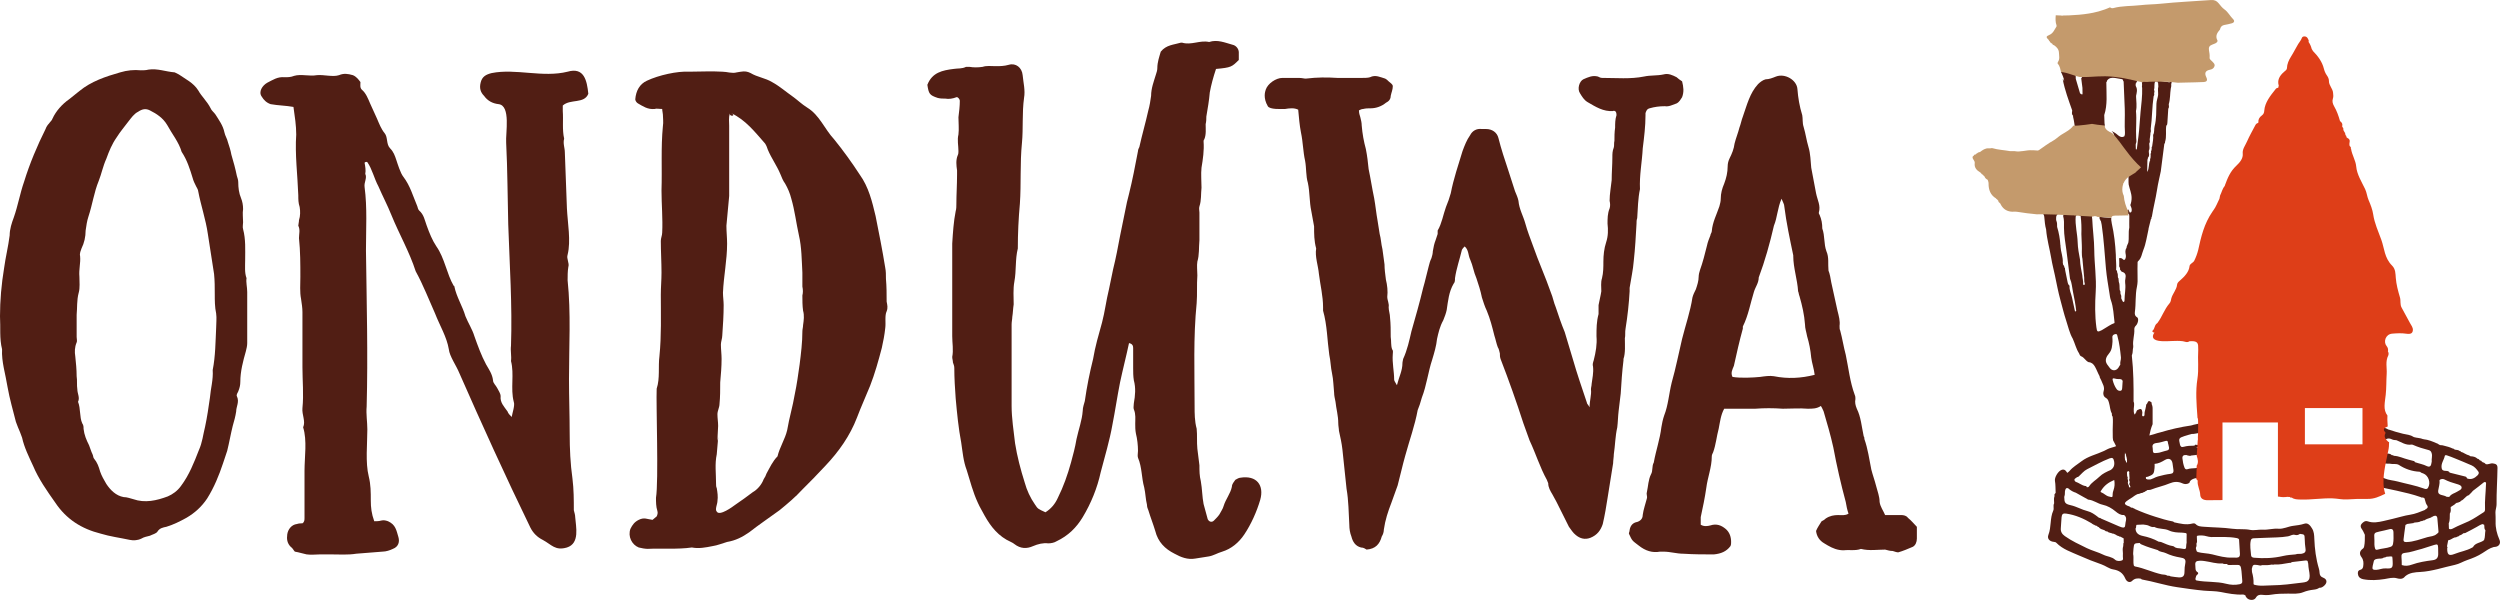
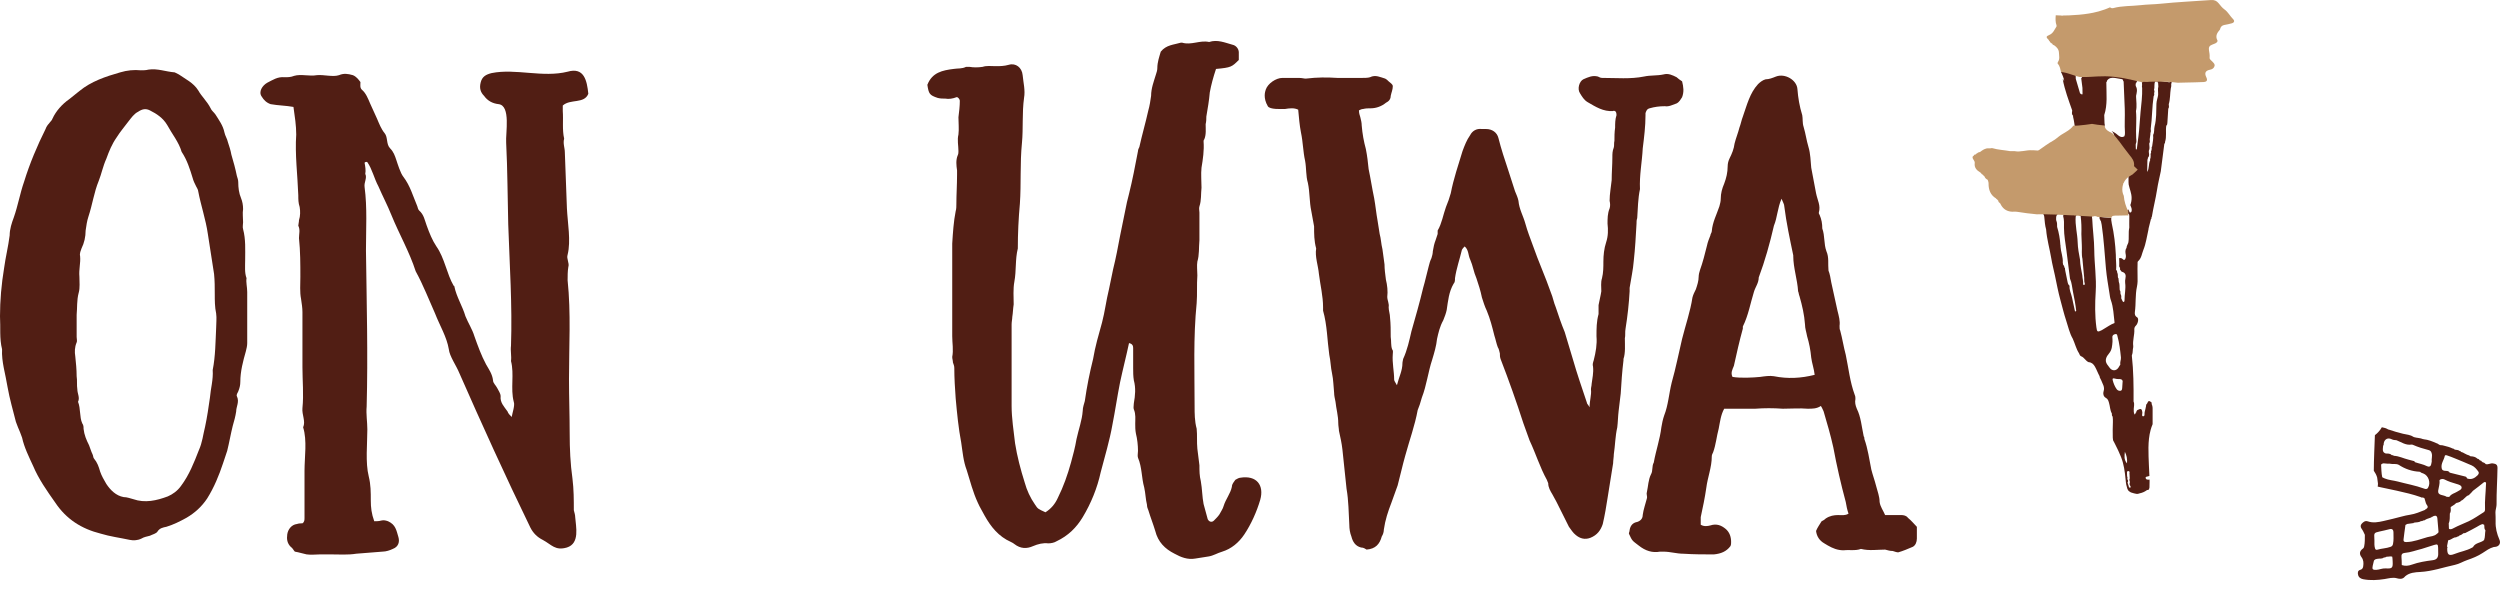
<svg xmlns="http://www.w3.org/2000/svg" version="1.1" x="0px" y="0px" width="274.097px" height="65.769px" viewBox="0 0 274.097 65.769" style="overflow:visible;enable-background:new 0 0 274.097 65.769;" xml:space="preserve">
  <style type="text/css">
	.st0{fill:#511E14;}
	.st1{fill:#C49A6C;}
	.st2{fill:#DE3E18;}
</style>
  <defs>
</defs>
  <g>
    <path class="st0" d="M27.03,30.499c-0.227-0.606-0.151-1.287-0.151-1.969c0-1.136,0.076-2.271-0.227-3.407   c-0.076-0.228,0-0.53,0-0.757c0-0.455-0.076-0.984,0-1.439c0-0.454-0.076-0.832-0.227-1.211c-0.227-0.53-0.303-1.136-0.303-1.741   c0-0.228-0.076-0.454-0.151-0.682c-0.152-0.757-0.379-1.59-0.606-2.348c-0.076-0.454-0.227-0.908-0.378-1.362   c-0.076-0.379-0.303-0.682-0.379-1.061c-0.151-0.757-0.605-1.362-0.984-1.968c-0.151-0.228-0.455-0.455-0.53-0.682   c-0.378-0.757-0.984-1.287-1.363-1.969c-0.53-0.833-1.363-1.211-2.12-1.741l-0.454-0.228c-0.984-0.075-1.893-0.454-2.877-0.303   c-0.303,0.076-0.53,0.076-0.833,0.076c-0.757-0.076-1.514,0-2.271,0.227C11.584,8.39,9.994,8.92,8.707,9.98l-1.136,0.908   c-0.757,0.53-1.438,1.287-1.817,2.12c-0.076,0.227-0.227,0.303-0.378,0.53c-0.152,0.151-0.303,0.378-0.379,0.605   c-0.908,1.817-1.741,3.785-2.347,5.754c-0.454,1.287-0.681,2.65-1.136,3.938c-0.227,0.605-0.454,1.287-0.454,1.969   c-0.151,1.211-0.454,2.423-0.606,3.559C0.151,31.18,0,32.997,0,34.663c0.076,1.287-0.076,2.423,0.227,3.633   c-0.076,1.363,0.379,2.726,0.606,4.165c0.227,1.287,0.605,2.574,0.909,3.785c0.151,0.454,0.303,0.757,0.454,1.136l0.227,0.605   c0.227,1.061,0.757,2.12,1.211,3.104c0.606,1.438,1.514,2.726,2.423,4.013c1.211,1.817,2.877,2.877,4.997,3.407   c0.984,0.303,2.12,0.454,3.18,0.682c0.378,0.075,0.833,0.075,1.287-0.151c0.227-0.151,0.605-0.228,0.909-0.303   c0.303-0.151,0.681-0.228,0.833-0.454c0.228-0.379,0.606-0.455,0.984-0.53c0.757-0.228,1.514-0.605,2.196-0.984   c0.909-0.53,1.666-1.212,2.271-2.12c0.757-1.211,1.287-2.498,1.741-3.861l0.455-1.363c0.227-0.908,0.378-1.816,0.605-2.726   c0.151-0.529,0.303-1.06,0.379-1.59c0-0.53,0.378-1.06,0.076-1.666c-0.076-0.151,0.076-0.378,0.151-0.529   c0.151-0.379,0.227-0.682,0.227-1.061c0-1.136,0.303-2.271,0.605-3.331c0.076-0.303,0.151-0.605,0.151-0.908v-5.604   C27.105,31.482,26.954,30.953,27.03,30.499z M23.699,35.95c-0.076,1.514-0.076,3.104-0.379,4.618   c0.076,1.061-0.227,2.045-0.303,3.028c-0.151,1.061-0.303,2.12-0.53,3.181c-0.228,0.908-0.303,1.741-0.682,2.574   c-0.53,1.362-1.06,2.726-1.969,3.937c-0.378,0.53-0.908,0.909-1.438,1.136c-1.211,0.455-2.499,0.758-3.786,0.304   c-0.303-0.076-0.681-0.228-1.06-0.228c-0.833-0.151-1.438-0.757-1.893-1.438c-0.227-0.379-0.53-0.908-0.682-1.363   c-0.151-0.529-0.303-0.984-0.681-1.438c-0.076-0.075-0.076-0.303-0.152-0.454c-0.151-0.303-0.227-0.605-0.378-0.984   c-0.303-0.605-0.53-1.136-0.605-1.817c0-0.227,0-0.378-0.151-0.605c-0.303-0.682-0.152-1.59-0.455-2.347   c0.227-0.455-0.076-0.909-0.076-1.363c-0.076-0.454,0-0.984-0.076-1.438c0-0.757-0.076-1.438-0.151-2.195   c-0.076-0.455-0.076-0.984,0.151-1.514c0.076-0.151,0-0.379,0-0.605v-2.423c0.076-0.758,0-1.59,0.227-2.423   c0.151-0.53,0.076-1.212,0.076-1.742c-0.076-0.832,0.151-1.514,0.076-2.271c-0.076-0.304,0.076-0.606,0.152-0.833   c0.303-0.606,0.454-1.287,0.454-1.969c0.076-0.53,0.151-1.061,0.303-1.515c0.454-1.362,0.606-2.649,1.136-3.937   c0.303-0.758,0.454-1.59,0.833-2.423c0.303-0.833,0.605-1.591,1.136-2.348c0.378-0.605,0.833-1.136,1.287-1.741   c0.303-0.379,0.605-0.833,1.06-1.06c0.454-0.304,0.833-0.379,1.287-0.152c0.757,0.379,1.438,0.833,1.893,1.591   c0.53,0.984,1.287,1.893,1.59,2.952c0.605,0.909,0.908,1.894,1.211,2.878c0.076,0.303,0.227,0.605,0.378,0.908   c0.076,0.151,0.227,0.379,0.227,0.53c0.303,1.59,0.833,3.104,1.06,4.694l0.682,4.391c0.076,0.758,0.076,1.438,0.076,2.196   c0,0.682,0,1.438,0.151,2.12C23.774,34.89,23.699,35.42,23.699,35.95z" />
    <path class="st0" d="M62.234,7.86c-2.726,0.682-5.679-0.379-8.329,0.151c-0.606,0.151-1.06,0.378-1.211,1.06   c-0.151,0.605,0,1.061,0.378,1.438c0.378,0.53,0.909,0.833,1.59,0.909c1.363,0.151,0.757,3.18,0.833,4.239   c0.151,2.953,0.151,5.981,0.227,8.935c0.151,4.467,0.455,8.858,0.303,13.326c-0.076,0.529,0.076,1.135,0,1.665   c0.378,1.438-0.076,3.029,0.303,4.468c0.151,0.378-0.151,1.211-0.227,1.665c-0.228-0.227-0.379-0.378-0.455-0.605   c-0.378-0.53-0.833-0.984-0.757-1.666c0-0.303-0.228-0.605-0.379-0.908s-0.454-0.53-0.454-0.833   c-0.076-0.682-0.454-1.211-0.757-1.741c-0.53-0.984-0.909-2.043-1.287-3.104c-0.227-0.757-0.681-1.438-0.984-2.195   c-0.303-1.061-0.984-2.12-1.211-3.256c0,0,0-0.076-0.076-0.076c-0.757-1.287-0.984-3.028-1.893-4.315   c-0.455-0.682-0.757-1.438-1.06-2.271c-0.227-0.605-0.303-1.211-0.833-1.665c-0.151-0.152-0.151-0.379-0.227-0.53   c-0.454-1.061-0.757-2.196-1.514-3.181c-0.303-0.378-0.606-1.362-0.757-1.816s-0.303-0.909-0.681-1.287   c-0.455-0.455-0.228-1.212-0.606-1.666s-0.605-1.06-0.833-1.59l-0.757-1.666c-0.227-0.53-0.455-1.136-0.909-1.514   c-0.227-0.228-0.151-0.53-0.151-0.833c-0.227-0.303-0.454-0.606-0.833-0.758c-0.53-0.151-0.984-0.227-1.514,0   c-0.682,0.228-1.666-0.075-2.423,0c-0.833,0.151-1.742-0.151-2.499,0.076c-0.378,0.151-0.682,0.151-1.06,0.151   c-0.757-0.076-1.287,0.303-1.893,0.605c-0.53,0.303-0.984,0.984-0.605,1.515c0.227,0.378,0.53,0.682,0.984,0.833   c0.833,0.151,1.666,0.151,2.499,0.303c0.151,1.06,0.303,2.044,0.303,3.028c-0.151,2.195,0.151,4.467,0.227,6.663   c0,0.454,0,0.833,0.151,1.287c0.076,0.454,0.076,0.984-0.076,1.438c0,0.228-0.076,0.454-0.076,0.605   c0.227,0.454,0.076,0.909,0.076,1.363c0.151,1.438,0.151,2.877,0.151,4.239c0,0.833-0.076,1.666,0.076,2.424   c0.076,0.529,0.152,0.983,0.152,1.438v6.056c0,1.438,0.151,3.028,0,4.467c-0.076,0.758,0.378,1.439,0.076,2.12   c0.454,1.438,0.151,3.256,0.151,4.771v5.148c0,0.228,0,0.454-0.227,0.605c-0.152,0-0.379,0-0.606,0.076   c-0.605,0.075-0.984,0.605-1.06,1.136c-0.076,0.529,0,0.984,0.379,1.362c0.227,0.151,0.303,0.379,0.454,0.53   c0.454,0.075,0.909,0.228,1.287,0.303c0.53,0.076,0.984,0,1.514,0h1.06c0.984,0,1.969,0.076,2.877-0.075l2.877-0.228   c0.378,0,0.833-0.151,1.136-0.303c0.605-0.228,0.757-0.758,0.605-1.287c-0.227-0.758-0.303-1.363-1.136-1.741   c-0.227-0.076-0.454-0.151-0.757-0.076c-0.227,0.076-0.53,0.076-0.757,0.076c-0.303-0.833-0.378-1.515-0.378-2.271   c0-0.909,0-1.742-0.227-2.65c-0.379-1.515-0.152-3.559-0.152-5.148c0-0.833-0.151-1.666-0.076-2.499   c0.152-5.678,0-11.432-0.076-17.111c0-2.347,0.151-4.694-0.151-6.966c-0.076-0.529,0.303-0.983,0.076-1.438   c0.076-0.378,0-0.832-0.076-1.211c0-0.076,0.227-0.151,0.303-0.076c0.53,0.758,0.757,1.817,1.212,2.65   c0.454,1.06,0.984,2.044,1.438,3.18c0.833,2.045,1.968,4.013,2.65,6.133c0.833,1.515,1.438,3.104,2.12,4.619   c0.53,1.362,1.287,2.574,1.514,3.936c0.076,0.758,0.833,1.817,1.136,2.574c2.499,5.679,5.073,11.357,7.798,16.96   c0.303,0.606,0.757,1.061,1.363,1.363c0.984,0.53,1.363,1.211,2.65,0.833c1.438-0.454,0.984-2.271,0.908-3.332   c0-0.227-0.076-0.454-0.151-0.757c0-1.136,0-2.271-0.151-3.482c-0.227-1.591-0.303-3.256-0.303-4.922   c0-1.969-0.076-3.938-0.076-5.981c0-3.633,0.227-7.192-0.151-10.827c0-0.454,0-0.984,0.076-1.438   c0.151-0.454-0.228-0.908-0.076-1.362c0.378-1.515,0-3.483-0.076-5.073l-0.228-6.133c0-0.53-0.227-0.984-0.076-1.515   c-0.227-0.984-0.076-2.044-0.151-3.028V11.57c0.833-0.758,2.347-0.151,2.801-1.287C64.354,8.845,64.051,7.33,62.234,7.86z" />
-     <path class="st0" d="M97.134,30.574c0-0.454,0-0.833-0.076-1.211c-0.303-1.894-0.682-3.786-1.06-5.679   c-0.379-1.59-0.757-3.181-1.742-4.543c-0.833-1.287-1.817-2.65-2.801-3.861c-1.06-1.136-1.59-2.65-2.953-3.483   c-0.606-0.378-1.06-0.833-1.59-1.211c-0.757-0.53-1.438-1.136-2.271-1.59c-0.757-0.454-1.59-0.53-2.347-0.984   C81.688,7.709,81.31,7.86,80.78,7.935c-0.53,0.151-1.06-0.075-1.59-0.075c-1.211-0.076-2.423,0-3.634,0   c-1.287-0.076-3.332,0.378-4.619,0.984c-0.833,0.378-1.211,1.136-1.287,2.044c0,0.151,0.151,0.379,0.303,0.454   c0.53,0.303,1.06,0.682,1.817,0.605c0.227-0.075,0.454,0,0.833,0c0,0.228,0.076,0.455,0.076,0.606c0,0.378,0.076,0.833,0,1.287   c-0.228,2.347-0.076,4.694-0.152,7.041c0,1.515,0.152,3.104,0.076,4.618c0,0.304-0.151,0.606-0.151,0.909   c0,1.136,0.076,2.347,0.076,3.482c0,0.833-0.076,1.59-0.076,2.423c0,2.271,0.076,4.468-0.151,6.739   c-0.151,1.136,0.076,2.423-0.303,3.559c-0.076,1.741,0.227,10.146-0.076,11.962c0,0.455,0,0.984,0.151,1.439   c0.076,0.227,0,0.454-0.076,0.605l-0.454,0.379c-0.606-0.076-0.909-0.304-1.515,0c-0.454,0.227-0.681,0.529-0.908,0.983   c-0.303,0.833,0.151,1.742,0.908,2.045c0.303,0.075,0.682,0.151,0.984,0.151c1.59-0.076,3.256,0.075,4.846-0.151   c0.757,0.151,1.514,0,2.271-0.151c0.53-0.076,1.06-0.303,1.59-0.455c0.909-0.151,1.666-0.529,2.423-1.06   c1.06-0.833,2.196-1.59,3.332-2.423c0.833-0.682,1.742-1.438,2.499-2.271c0.833-0.833,1.666-1.666,2.499-2.574   c1.514-1.59,2.726-3.331,3.483-5.3c0.454-1.212,0.984-2.348,1.438-3.483c0.53-1.362,0.909-2.726,1.287-4.164   c0.151-0.682,0.303-1.438,0.379-2.195c0.076-0.53-0.076-1.363,0.151-1.817c0.151-0.379,0.076-0.682,0-1.06   C97.21,32.24,97.21,31.407,97.134,30.574z M88.048,35.647c0,0.227-0.076,0.454-0.076,0.681c0,1.212-0.151,2.422-0.303,3.634   c-0.151,1.06-0.303,2.195-0.53,3.256c-0.227,1.362-0.605,2.574-0.833,3.937c-0.227,0.984-0.833,1.894-1.06,2.878   c-0.53,0.529-0.833,1.211-1.211,1.893c-0.076,0.228-0.151,0.379-0.303,0.605c-0.228,0.605-0.682,1.136-1.211,1.438   c-0.606,0.454-1.211,0.909-1.893,1.363c-0.303,0.227-1.741,1.287-2.044,0.757c-0.227-0.227,0.076-0.833,0.076-1.136   c0.076-0.53,0-0.984-0.076-1.438c-0.076-0.151-0.076-0.303-0.076-0.454c0-1.136-0.151-2.196,0.076-3.256   c0.379-4.392-0.076,0.908,0.151-3.104c0-0.454-0.076-0.833-0.076-1.287c0-0.378,0.228-0.757,0.228-1.136   c0.076-0.757,0.076-1.59,0.076-2.347c0.076-0.833,0.151-1.741,0.151-2.574c0-0.53-0.076-1.061-0.076-1.589   c0-0.304,0.151-0.682,0.151-0.984c0.076-1.136,0.151-2.196,0.151-3.332c0-0.454-0.076-0.908-0.076-1.362   c0.076-1.817,0.454-3.559,0.454-5.376c0-0.682-0.076-1.287-0.076-1.969l0.303-3.256v-7.723c0-0.454-0.076-0.833,0.076-1.362   c-0.076,0.454,0.757,0.303,0.151,0c1.59,0.757,2.574,2.044,3.71,3.331c0.151,0.228,0.227,0.454,0.303,0.682   c0.378,0.908,0.984,1.741,1.363,2.649c0.151,0.379,0.303,0.758,0.53,1.061c0.303,0.529,0.53,1.06,0.681,1.665   c0.378,1.288,0.53,2.65,0.833,4.014c0.303,1.287,0.303,2.726,0.378,4.088v1.515c0.076,0.379,0.076,0.682,0,0.984   c0,0.53,0,1.136,0.076,1.666C88.2,34.587,88.124,35.117,88.048,35.647z" />
    <path class="st0" d="M135.972,52.379c-0.151,0-0.378,0.151-0.53,0.228c-0.151,0.227-0.379,0.454-0.379,0.757   c-0.151,0.757-0.681,1.363-0.908,2.12c-0.076,0.303-0.303,0.605-0.455,0.908c-0.151,0.228-0.378,0.454-0.605,0.682   s-0.53,0.151-0.682-0.151l-0.454-1.666c-0.151-0.757-0.151-1.665-0.303-2.498c-0.152-0.605-0.152-1.136-0.152-1.741l-0.227-1.817   c-0.076-0.758,0-1.438-0.076-2.196c-0.227-0.832-0.227-1.665-0.227-2.498c0-3.786-0.151-7.496,0.227-11.281   c0.076-0.984,0-1.969,0.076-3.029c0-0.529-0.076-1.06,0-1.514c0.227-0.757,0.151-1.515,0.227-2.348v-3.028   c0-0.227-0.076-0.454,0-0.682c0.228-0.681,0.152-1.362,0.228-2.044c0-0.757-0.076-1.438,0-2.195   c0.151-0.909,0.303-1.894,0.227-2.878c0-0.075,0-0.151,0.076-0.227c0.227-0.53,0.151-1.136,0.151-1.666   c0.076-0.303,0.076-0.605,0.076-0.833c0.151-0.908,0.303-1.741,0.378-2.649c0.152-0.833,0.379-1.666,0.682-2.574   c1.666-0.151,1.741-0.228,2.499-0.984V5.74c0-0.379-0.303-0.757-0.681-0.833c-0.833-0.228-1.666-0.605-2.575-0.303   c-0.984-0.228-1.968,0.379-2.953,0.075h-0.151c-0.757,0.228-1.59,0.228-2.196,0.984c-0.151,0.53-0.378,1.136-0.378,1.817   c0,0.228-0.076,0.454-0.151,0.682c-0.228,0.757-0.53,1.514-0.53,2.347c-0.076,0.53-0.151,1.061-0.303,1.59   c-0.303,1.363-0.682,2.65-0.984,4.014c-0.076,0.151-0.151,0.303-0.151,0.454c-0.303,1.59-0.606,3.18-0.984,4.694l-0.227,0.908   l-0.757,3.71c-0.227,1.212-0.454,2.423-0.757,3.635l-0.455,2.195c-0.303,1.212-0.454,2.499-0.757,3.635   c-0.379,1.362-0.757,2.649-0.984,4.012c-0.378,1.514-0.682,3.028-0.909,4.618c-0.076,0.303-0.227,0.682-0.227,1.061   c-0.076,1.06-0.454,2.044-0.682,3.104c-0.151,0.909-0.378,1.742-0.605,2.574c-0.378,1.363-0.833,2.65-1.438,3.861   c-0.303,0.682-0.757,1.212-1.363,1.591c-0.833-0.379-0.833-0.379-1.136-0.833c-0.53-0.758-0.909-1.59-1.136-2.423   c-0.455-1.438-0.833-2.877-1.06-4.315c-0.151-1.363-0.378-2.727-0.378-4.089v-8.934c0-0.303,0.076-0.605,0.076-0.833   c0.076-0.454,0.076-0.908,0.151-1.362c0-0.833-0.076-1.666,0.076-2.499c0.227-1.211,0.076-2.423,0.378-3.634   c0-1.666,0.076-3.256,0.227-4.922c0.151-2.195,0-4.392,0.227-6.663c0.152-1.59,0-3.255,0.228-4.921   c0.151-0.833-0.076-1.666-0.152-2.499c-0.076-0.832-0.757-1.362-1.514-1.136c-0.53,0.151-0.984,0.151-1.438,0.151   c-0.53,0-0.984-0.075-1.438,0.076c-0.53,0.076-0.984,0.076-1.438,0h-0.379c-0.454,0.228-0.908,0.151-1.363,0.228   c-1.211,0.151-2.347,0.378-2.877,1.741c0.151,0.984,0.227,1.136,1.136,1.438c0.303,0.075,0.53,0.075,0.833,0.075   c0.378,0.076,0.833,0,1.211-0.151c0.152-0.075,0.379,0.228,0.379,0.379c0,0.605-0.076,1.212-0.151,1.817   c0,0.605,0.076,1.287,0,1.893c-0.151,0.605,0,1.212,0,1.817c0,0.151,0,0.303-0.076,0.454c-0.228,0.53-0.152,1.136-0.076,1.666   v0.454c0,1.136-0.076,2.195-0.076,3.256c0,0.227,0,0.529-0.076,0.757c-0.227,1.136-0.303,2.347-0.378,3.559v10.146   c0,0.758,0.151,1.514,0,2.271c0,0.228,0.076,0.379,0.076,0.605c0.076,0.228,0.151,0.379,0.151,0.606   c0,1.136,0.076,2.271,0.151,3.331c0.152,1.666,0.303,3.256,0.606,4.846c0.151,0.984,0.227,2.044,0.605,3.028   c0.379,1.212,0.682,2.423,1.211,3.559c0.228,0.53,0.53,0.984,0.757,1.438c0.682,1.212,1.514,2.271,2.877,2.877   c0.152,0.076,0.303,0.152,0.379,0.228c0.681,0.53,1.363,0.53,2.044,0.228c0.53-0.228,1.136-0.379,1.666-0.303   c0.303,0,0.681-0.076,0.909-0.228c1.287-0.605,2.195-1.515,2.877-2.65c0.909-1.514,1.59-3.18,1.969-4.921   c0.454-1.741,0.984-3.483,1.287-5.225c0.303-1.514,0.53-3.104,0.833-4.618c0.303-1.438,0.682-2.877,0.984-4.315   c0.378,0.075,0.454,0.303,0.454,0.529v2.196c0,0.454,0,0.908,0.076,1.362c0.227,0.833,0.151,1.666,0,2.499   c0,0.227-0.076,0.529,0,0.681c0.227,0.53,0.151,1.061,0.151,1.591c0,0.303,0,0.681,0.076,1.06c0.151,0.605,0.227,1.287,0.227,1.893   c0,0.303-0.076,0.53,0,0.758c0.454,1.06,0.378,2.195,0.682,3.256c0.151,0.681,0.151,1.287,0.303,1.893   c0,0.227,0.076,0.454,0.151,0.605c0.227,0.757,0.53,1.515,0.757,2.271c0.303,1.211,1.06,1.969,2.12,2.499   c0.682,0.378,1.438,0.681,2.271,0.529l1.438-0.227c0.53-0.076,0.984-0.379,1.515-0.53c0.984-0.303,1.817-0.984,2.423-1.893   c0.756-1.136,1.363-2.499,1.741-3.786C138.622,53.212,137.79,52.077,135.972,52.379z" />
    <path class="st0" d="M178.67,31.937v-0.379c0.151-0.984,0.379-1.969,0.454-2.953c0.151-1.362,0.228-2.726,0.303-4.088   c0-0.228,0-0.379,0.076-0.606c0.075-1.06,0.075-2.12,0.303-3.18c-0.075-1.515,0.228-2.953,0.303-4.467   c0.151-1.212,0.303-2.423,0.303-3.635v-0.227c0.076-0.228,0.151-0.455,0.454-0.53c0.53-0.151,1.061-0.228,1.666-0.228   c0.454,0.076,0.833-0.151,1.287-0.303c0.303-0.151,0.454-0.454,0.605-0.682c0.228-0.605,0.152-1.136,0-1.741   c-0.227-0.151-0.454-0.303-0.605-0.454c-0.454-0.228-0.908-0.454-1.438-0.303c-0.682,0.151-1.438,0.075-2.12,0.227   c-1.514,0.304-3.028,0.152-4.618,0.152c-0.151,0-0.303-0.076-0.454-0.152c-0.606-0.151-1.061,0.076-1.591,0.304   c-0.454,0.227-0.681,1.06-0.378,1.514c0.227,0.379,0.454,0.757,0.833,0.984c0.908,0.53,1.741,1.061,2.801,0.984   c0.076-0.076,0.228,0,0.303,0.076c0.076,0.151,0.076,0.303,0.076,0.378c-0.151,0.454-0.151,0.909-0.151,1.363   c-0.076,0.529-0.076,0.984-0.076,1.438c-0.075,0.303,0,0.53-0.075,0.757c-0.151,0.379-0.151,0.682-0.151,1.061   c0,0.832-0.076,1.665-0.076,2.498c-0.075,0.757-0.227,1.515-0.227,2.271c0.075,0.303,0.075,0.605,0,0.833   c-0.228,0.53-0.228,1.136-0.228,1.666c0.076,0.681,0.076,1.362-0.151,2.044s-0.303,1.438-0.303,2.12c0,0.605,0,1.211-0.151,1.817   c-0.151,0.454-0.076,0.983-0.076,1.438c-0.075,0.529-0.227,1.06-0.303,1.514v0.984c-0.227,0.833-0.227,1.59-0.227,2.423   c0.075,0.909-0.076,1.741-0.304,2.65c-0.075,0.227-0.151,0.454-0.075,0.682c0.075,0.681-0.076,1.287-0.151,1.893   c0,0.227-0.076,0.379-0.076,0.605c0.076,0.605-0.151,1.212-0.151,1.969c-0.151-0.303-0.303-0.379-0.303-0.53   c-0.53-1.59-1.06-3.104-1.514-4.694l-0.909-3.028c-0.379-0.908-0.682-1.817-0.984-2.726c-0.227-0.53-0.303-1.061-0.529-1.59   c-0.606-1.742-1.363-3.407-1.969-5.148c-0.303-0.833-0.606-1.591-0.833-2.423c-0.228-0.833-0.682-1.591-0.757-2.499   c-0.076-0.379-0.228-0.682-0.379-1.06l-0.757-2.348c-0.379-1.136-0.758-2.271-1.061-3.482c-0.151-0.606-0.682-0.984-1.362-0.984   h-0.455c-0.605-0.076-1.06,0.227-1.287,0.682c-0.378,0.529-0.605,1.136-0.832,1.741c-0.455,1.514-0.984,3.028-1.288,4.618   c-0.151,0.53-0.303,0.984-0.529,1.515c-0.303,0.833-0.454,1.817-0.909,2.574v0.379l-0.227,0.681   c-0.151,0.379-0.228,0.758-0.303,1.212c0,0.227-0.076,0.53-0.151,0.757c-0.151,0.303-0.228,0.605-0.304,0.909   c-0.227,0.832-0.378,1.59-0.605,2.347c-0.378,1.59-0.833,3.18-1.287,4.77c-0.227,0.984-0.454,2.044-0.908,3.029   c0,0.075-0.076,0.303-0.076,0.454c0,0.833-0.378,1.515-0.605,2.423c-0.151-0.303-0.303-0.454-0.303-0.605   c0-0.909-0.228-1.817-0.151-2.802c0-0.151,0.075-0.379-0.076-0.53c-0.151-0.454-0.075-0.908-0.151-1.362   c0-0.682,0-1.438-0.075-2.12c0-0.379-0.151-0.757-0.151-1.136c0.075-0.379-0.151-0.757-0.151-1.136   c0.075-0.605,0-1.287-0.151-1.893c-0.076-0.606-0.152-1.136-0.152-1.666l-0.227-1.666c-0.151-0.605-0.151-1.136-0.303-1.665   l-0.228-1.439c-0.151-0.832-0.227-1.665-0.378-2.498c-0.228-1.061-0.379-2.12-0.606-3.18c-0.075-0.758-0.151-1.438-0.303-2.196   c-0.227-0.833-0.379-1.665-0.454-2.574c0-0.303-0.076-0.605-0.151-0.908c-0.076-0.228-0.151-0.454-0.151-0.758   c0.151-0.075,0.303-0.151,0.454-0.151c0.303-0.075,0.53-0.075,0.833-0.075c0.605,0,1.211-0.228,1.666-0.605   c0.303-0.151,0.529-0.379,0.529-0.758c0.076-0.378,0.228-0.681,0.228-1.06c0-0.228-0.303-0.379-0.454-0.53   s-0.228-0.227-0.379-0.303c-0.53-0.151-1.06-0.454-1.666-0.151c-0.227,0.076-0.605,0.076-0.908,0.076h-2.65   c-1.211-0.076-2.195-0.076-3.482,0.075c-0.228,0-0.379-0.075-0.757-0.075h-1.817c-0.682,0-1.59,0.605-1.817,1.287   c-0.075,0.227-0.303,0.908,0.228,1.816c0.227,0.379,1.438,0.303,1.893,0.303c0.454-0.075,0.984-0.151,1.438,0.076   c0.076,0.833,0.151,1.741,0.303,2.498c0.228,1.061,0.228,2.12,0.454,3.104c0.151,0.833,0.076,1.666,0.304,2.423   c0.227,1.061,0.151,2.045,0.378,3.104l0.303,1.666c0,0.833,0,1.59,0.228,2.423c-0.151,0.908,0.227,1.893,0.303,2.801   c0.151,1.212,0.454,2.423,0.454,3.635v0.379c0.454,1.59,0.454,3.255,0.682,4.845c0.151,0.681,0.151,1.362,0.303,2.044   s0.151,1.438,0.228,2.12c0,0.303,0.075,0.605,0.151,0.984c0.075,0.757,0.303,1.514,0.303,2.347c0,0.303,0.075,0.605,0.075,0.833   c0.151,0.682,0.304,1.363,0.379,2.044l0.454,4.316c0.228,1.287,0.228,2.649,0.303,3.937c0,0.454,0.076,0.909,0.228,1.287   c0.151,0.605,0.454,1.061,1.06,1.212c0.304,0,0.455,0.151,0.606,0.227c0.984-0.075,1.438-0.605,1.665-1.438   c0.151-0.227,0.228-0.529,0.228-0.757c0.151-1.06,0.454-1.969,0.833-2.953l0.682-1.893c0.303-1.136,0.529-2.195,0.832-3.256   c0.455-1.666,1.061-3.331,1.363-4.997l0.228-0.605l0.227-0.758c0.53-1.362,0.682-2.801,1.136-4.164   c0.228-0.757,0.454-1.513,0.53-2.271c0.151-0.681,0.303-1.362,0.682-2.044c0.151-0.379,0.303-0.757,0.378-1.136   c0.151-0.984,0.228-1.969,0.758-2.877c0.151-0.151,0.151-0.379,0.151-0.605c0.151-1.061,0.529-2.12,0.757-3.104   c0.076-0.151,0.228-0.303,0.303-0.379c0.454,0.379,0.379,0.984,0.605,1.438c0.303,0.682,0.379,1.363,0.682,2.045   c0.228,0.681,0.454,1.362,0.605,2.119c0.151,0.455,0.304,0.984,0.53,1.439c0.379,0.908,0.605,1.816,0.833,2.726   c0.151,0.454,0.228,0.908,0.379,1.287c0.151,0.226,0.151,0.454,0.227,0.68c0,0.228,0,0.379,0.076,0.606   c0.908,2.347,1.741,4.694,2.498,7.041l0.682,1.893c0.682,1.438,1.136,2.953,1.893,4.316l0.151,0.378   c0,0.455,0.228,0.833,0.455,1.212l0.454,0.833l1.362,2.726c0.228,0.303,0.455,0.682,0.758,0.908c0.454,0.379,0.984,0.53,1.59,0.303   c0.757-0.303,1.136-0.833,1.362-1.514c0.228-0.984,0.379-1.894,0.53-2.878l0.605-3.785c0-0.303,0.076-0.682,0.076-0.984   c0.151-0.984,0.151-1.969,0.379-2.953c0.075-0.605,0.075-1.211,0.151-1.816l0.227-1.894c0.076-1.211,0.151-2.423,0.303-3.634   v-0.151c0.228-0.682,0.151-1.514,0.151-2.271c0.076-0.303,0-0.682,0.076-1.061C178.443,34.663,178.595,33.3,178.67,31.937z" />
    <path class="st0" d="M209.18,56.771c-0.151-0.228-0.454-0.303-0.757-0.303h-1.741c-0.228-0.53-0.53-0.909-0.605-1.438   c0-0.606-0.228-1.136-0.379-1.742c-0.151-0.605-0.379-1.211-0.53-1.816c-0.227-1.136-0.378-2.271-0.757-3.332   c0-0.075,0-0.227-0.076-0.303c-0.227-1.06-0.303-2.12-0.757-3.028c-0.151-0.379-0.227-0.682-0.151-1.06   c0-0.152,0-0.304-0.075-0.455c-0.53-1.438-0.682-2.952-0.984-4.391c-0.228-0.833-0.379-1.817-0.606-2.65   c-0.075-0.151-0.075-0.303-0.075-0.53c0.075-0.53-0.076-1.06-0.228-1.665l-0.682-3.104c-0.075-0.454-0.151-0.909-0.303-1.287   c-0.075-0.758,0.076-1.438-0.227-2.12c-0.303-0.833-0.151-1.666-0.454-2.499c0-0.529-0.076-0.984-0.304-1.514   c-0.075-0.076-0.075-0.151-0.075-0.228c0.227-0.757-0.151-1.362-0.303-2.12l-0.53-2.801c-0.075-0.758-0.075-1.515-0.303-2.271   c-0.228-0.758-0.303-1.438-0.53-2.196c-0.151-0.454-0.075-0.908-0.151-1.287c-0.303-0.984-0.454-1.893-0.53-2.877   c-0.075-0.984-1.362-1.741-2.347-1.363c-0.379,0.152-0.757,0.304-1.136,0.304c-0.303,0.075-0.605,0.303-0.833,0.529   c-0.908,0.984-1.211,2.271-1.666,3.559c-0.151,0.379-0.227,0.833-0.378,1.212c-0.151,0.605-0.379,1.136-0.53,1.741   c-0.075,0.605-0.303,1.136-0.53,1.59c-0.151,0.303-0.227,0.605-0.227,0.909c0,0.681-0.151,1.287-0.379,1.893   c-0.227,0.529-0.379,1.06-0.379,1.665c0,0.304-0.075,0.53-0.151,0.833c-0.303,0.909-0.757,1.742-0.832,2.726   c0,0.151-0.152,0.304-0.152,0.455c-0.151,0.378-0.303,0.757-0.378,1.136c-0.228,0.908-0.454,1.816-0.757,2.649   c-0.076,0.228-0.152,0.53-0.152,0.757c0,0.455-0.151,0.909-0.303,1.363c-0.151,0.303-0.303,0.605-0.378,0.908   c-0.228,1.515-0.758,3.029-1.136,4.543c-0.379,1.589-0.682,3.18-1.136,4.77c-0.303,1.211-0.379,2.498-0.833,3.634   c-0.151,0.454-0.228,0.833-0.303,1.287c-0.151,1.287-0.605,2.574-0.833,3.861c-0.228,0.379-0.076,0.909-0.303,1.287   c-0.303,0.606-0.303,1.287-0.454,1.969c-0.076,0.228,0.075,0.454,0,0.682c-0.151,0.605-0.379,1.212-0.455,1.817   c0,0.303-0.151,0.605-0.605,0.757c-0.454,0.076-0.757,0.379-0.833,0.908c0,0.152-0.075,0.228-0.075,0.379   c0.378,0.833,0.378,0.757,1.06,1.287c0.758,0.605,1.515,0.833,2.348,0.682h0.378c0.758,0,1.438,0.228,2.196,0.228   c1.136,0.075,2.271,0.075,3.331,0.075c0.757-0.075,1.363-0.303,1.817-0.908c0.075-0.151,0.075-0.303,0.075-0.455   c0-0.529-0.151-1.06-0.605-1.438c-0.454-0.378-0.984-0.605-1.666-0.378c-0.303,0.075-0.681,0.151-1.06-0.076v-0.833   c0.228-1.06,0.454-2.12,0.605-3.18c0.151-1.211,0.606-2.271,0.606-3.482c0-0.151,0.075-0.304,0.151-0.455   c0.303-0.832,0.378-1.741,0.605-2.574c0.151-0.757,0.227-1.514,0.605-2.195h3.407c0.984-0.076,1.969-0.076,3.028,0   c0.909,0,1.817-0.076,2.726,0c0.53,0,0.984,0,1.438-0.303c0.152,0.227,0.228,0.454,0.304,0.605c0.378,1.287,0.757,2.574,1.06,3.938   c0.379,2.044,0.833,4.013,1.363,5.981c0.075,0.454,0.151,0.833,0.303,1.287c-0.379,0.227-0.758,0.151-1.136,0.151   c-0.454,0-0.909,0.075-1.363,0.378c-0.151,0.152-0.303,0.228-0.454,0.304c-0.228,0.378-0.454,0.681-0.605,1.06   c0.075,0.605,0.378,1.06,0.908,1.363l0.379,0.227c0.53,0.303,1.06,0.53,1.741,0.53c0.605-0.076,1.287,0.075,1.893-0.151   c0.909,0.227,1.817,0.075,2.65,0.075c0.303,0.076,0.53,0.151,0.833,0.151c0.227,0.076,0.454,0.151,0.605,0.151   c0.53-0.151,1.06-0.378,1.59-0.605c0.303-0.151,0.454-0.53,0.454-0.908v-1.287C209.862,57.453,209.559,57.074,209.18,56.771z    M194.492,41.249c-0.454-0.076-0.984,0-1.514,0.076c-0.758,0.075-2.12,0.151-3.029,0c-0.227-0.455,0-0.833,0.152-1.212   c0.303-1.363,0.605-2.725,0.983-4.088v-0.227c0.606-1.212,0.833-2.574,1.212-3.786c0.151-0.53,0.53-0.984,0.53-1.59   c0.681-1.817,1.211-3.71,1.665-5.679c0.379-0.908,0.379-1.893,0.833-2.953c0.151,0.379,0.303,0.606,0.303,0.833   c0.228,1.817,0.606,3.559,0.984,5.376v0.076c0,1.287,0.454,2.574,0.53,3.861c0.075,0.151,0.075,0.378,0.151,0.529   c0.303,1.061,0.53,2.045,0.605,3.104c0,0.454,0.151,0.833,0.228,1.287c0.227,0.758,0.379,1.514,0.454,2.347   c0.076,0.605,0.303,1.211,0.379,1.893C197.445,41.477,196.006,41.552,194.492,41.249z" />
  </g>
  <g>
    <g>
      <g>
        <g>
-           <path class="st0" d="M254.7,63.332c-0.291-0.109-0.371-0.288-0.387-0.557c-0.008-0.141-0.027-0.285-0.068-0.419      c-0.324-1.07-0.462-2.164-0.505-3.28c-0.015-0.383-0.028-0.801-0.26-1.151c-0.19-0.32-0.446-0.635-0.835-0.506      c-0.412,0.136-0.829,0.182-1.245,0.236c-0.541,0.07-1.047,0.359-1.593,0.313c-0.587-0.049-1.148,0.14-1.727,0.105      c-0.461-0.028-0.937,0.111-1.373,0.023c-0.651-0.131-1.3-0.033-1.951-0.123c-1.025-0.143-2.071-0.14-3.106-0.219      c-0.323-0.025-0.666-0.023-0.923-0.296c-0.095-0.101-0.252-0.087-0.374-0.055c-0.676,0.18-1.325,0.002-1.977-0.135      c0,0-0.002-0.001-0.002-0.001c-0.046-0.033-0.089-0.086-0.14-0.095c-0.664-0.119-1.303-0.317-1.946-0.521      c-0.765-0.243-1.511-0.521-2.24-0.851c0,0-0.011-0.006-0.011-0.006l0,0c-0.028-0.052-0.069-0.078-0.129-0.066      c0,0-0.005-0.004-0.005-0.004l0,0c-0.062-0.053-0.13-0.086-0.214-0.064c-0.015-0.012-0.031-0.015-0.05-0.009      c-0.057,0.01-0.11,0.006-0.16-0.004c0.051,0.011,0.103,0.014,0.16,0.004c-0.11-0.142-0.288-0.149-0.433-0.222      c-0.28-0.141-0.309-0.277-0.068-0.47c0.208-0.168,0.447-0.299,0.672-0.446c0.242-0.189,0.512-0.363,0.8-0.421      c0.302-0.061,0.549-0.183,0.788-0.355l0,0c0.026-0.004,0.051-0.008,0.077-0.013l0,0c0.116-0.012,0.243,0.002,0.348-0.04      c0.676-0.268,1.392-0.408,2.066-0.694c0.423-0.179,0.904-0.226,1.372-0.005c0.25,0.118,0.538,0.133,0.788-0.059      c0.055-0.368,0.636-0.549,0.983-0.513c0.015-0.36,0.051-0.805,0.085-1.162c-0.002,0-0.406,0.076-0.408,0.076      c-0.291,0.032-0.59,0.01-0.871,0.112c-0.177,0.064-0.278-0.032-0.332-0.171c-0.129-0.329-0.194-0.676-0.229-1.025      c-0.017-0.168,0.045-0.331,0.26-0.354c0-0.011,0.002-0.021,0.004-0.031c-0.002,0.01-0.004,0.02-0.004,0.031      c0.069,0.001,0.138,0.001,0.207,0.002c0.002-0.011,0.002-0.022,0.002-0.033c0.001,0.011,0,0.022-0.002,0.033      c0.086,0.047,0.175,0.079,0.275,0.06h0c0.06,0.058,0.12,0.052,0.178-0.003c0.215-0.024,0.43-0.049,0.645-0.073      c0.003-0.05,0.426-0.112,0.429-0.162c0.005-0.097-0.054-0.176-0.051-0.273c0.003-0.1-0.119-0.19-0.12-0.29      c-0.032-0.024-0.3-0.065-0.334-0.081c0.035,0.017,0.353-0.079,0.386-0.055c0-0.119-0.015-0.121-0.021-0.24      c-0.004,0.001-0.28,0.005-0.284,0.006c-0.037,0.049-0.085,0.062-0.135,0.065c0.05-0.003,0.098-0.017,0.135-0.065      c-0.035-0.01-0.069-0.02-0.104-0.031c-0.064,0.002-0.11,0.029-0.124,0.096c-0.02-0.003-0.037,0.001-0.053,0.014      c-0.389,0-0.778,0.017-1.153,0.126c-0.245,0.071-0.349-0.024-0.402-0.248c-0.16-0.674-0.143-0.716,0.514-0.937      c0.256-0.086,0.519-0.15,0.779-0.224c0.075-0.09,0.188-0.064,0.283-0.09c0,0,0,0,0,0c-0.096,0.026-0.208-0.001-0.283,0.09      c0.111,0.042,0.723-0.108,0.847-0.118l0.051-1.042c-0.07,0.033-0.653,0.125-0.724,0.158c-0.003,0.019-0.007,0.033-0.014,0.041      c0.007-0.008,0.011-0.023,0.014-0.041c-0.023,0.009-0.046,0.018-0.069,0.026c-0.069,0.017-0.137,0.041-0.206,0.051      c-1.131,0.161-2.24,0.419-3.335,0.747c-0.117,0.035-0.235,0.073-0.355,0.093c-0.1,0.035-0.202,0.068-0.305,0.099      c-0.033,0.01-0.065,0.02-0.098,0.029c-0.059,0.017-0.119,0.034-0.179,0.05c-0.475,0.127-0.958,0.22-1.436,0.334      c-0.239,0.057-0.477,0.119-0.711,0.193c-0.117,0.037-0.233,0.078-0.349,0.119c-0.092,0.033-0.241,0.128-0.337,0.13      c-0.024,0.01-0.047,0.021-0.071,0.032c-0.088,0.039-0.175,0.08-0.263,0.118c-0.304,0.134-0.61,0.272-0.924,0.381      c-0.033,0.012-0.068,0.021-0.101,0.032c-0.074,0.024-0.149,0.045-0.225,0.065c-0.017,0.009-0.036,0.017-0.058,0.022      c-0.283,0.064-0.521,0.222-0.776,0.342c-0.821,0.387-1.73,0.566-2.477,1.14c-0.446,0.343-0.94,0.62-1.306,1.061      c-0.065,0.079-0.157,0.136-0.238,0.204c-0.225-0.363-0.419-0.44-0.709-0.291c-0.333,0.171-0.711,0.804-0.647,1.169      c0.077,0.436,0.051,0.873,0.075,1.309c0,0,0.001,0,0.001,0c0,0,0,0,0,0c-0.019,0.026-0.038,0.052-0.057,0.077      c0,0-0.005,0.007-0.005,0.007c0,0.024,0.002,0.049,0.005,0.074c0.002,0.025,0.004,0.05,0.003,0.074      c0.001-0.024-0.001-0.049-0.003-0.074c-0.002-0.025-0.005-0.05-0.005-0.074c-0.108,0.073-0.055,0.182-0.061,0.278      c0,0-0.001,0.006-0.001,0.006c-0.003,0.065,0.002,0.131,0.008,0.196c0.004,0.049,0.01,0.098,0.014,0.148      c0.003,0.033,0.005,0.066,0.005,0.098c-0.001-0.033-0.003-0.065-0.005-0.098c-0.004-0.049-0.009-0.098-0.014-0.148      c-0.006-0.066-0.01-0.131-0.008-0.196c-0.104,0.256-0.037,0.521-0.041,0.782v0l0,0.002c-0.006,0.116-0.009,0.23-0.012,0.345      c-0.006,0.229-0.012,0.458-0.039,0.69c0.028-0.233,0.033-0.461,0.039-0.69c0.003-0.115,0.006-0.23,0.012-0.345      c-0.143,0.254,0.013,0.554-0.096,0.796c-0.382,0.844-0.196,1.794-0.532,2.653c-0.163,0.416,0.119,0.727,0.577,0.772      c0.112,0.011,0.215,0.027,0.291,0.105c0.699,0.717,1.637,1.01,2.513,1.402c0.802,0.358,1.622,0.681,2.452,0.969      c0.44,0.153,0.816,0.474,1.262,0.546c0.648,0.105,1.072,0.389,1.332,1c0.165,0.387,0.515,0.494,0.75,0.26      c0.279-0.277,0.576-0.301,0.918-0.251c0.023,0.009,0.047,0.017,0.07,0.026l0.001,0c0.024,0.023,0.046,0.061,0.073,0.066      c1.298,0.228,2.552,0.653,3.86,0.845c0.978,0.144,1.954,0.292,2.938,0.383c0.622,0.057,1.259,0.031,1.868,0.151      c0.797,0.158,1.586,0.315,2.403,0.276c0.117-0.006,0.23,0.045,0.321,0.129c-0.012,0.084,0.026,0.144,0.089,0.194      c0,0,0.003,0.009,0.003,0.009c0.101,0.028,0.202,0.058,0.303,0.085c-0.101-0.027-0.202-0.057-0.303-0.085      c0.24,0.323,0.829,0.356,1.018,0.024c0.175-0.308,0.421-0.359,0.716-0.323c0.321,0.039,0.644,0.036,0.956-0.016      c0.623-0.105,1.246-0.121,1.875-0.118c0.554,0.003,1.126,0.059,1.652-0.156c0.367-0.149,0.745-0.231,1.126-0.275      c0.237-0.027,0.445-0.07,0.635-0.208c0.217,0.014,0.38-0.088,0.536-0.228C255.185,63.885,255.153,63.502,254.7,63.332z       M246.905,62.714c-0.006-0.116-0.011-0.231-0.017-0.347c-0.048-0.119-0.076-0.212-0.079-0.284      c0.004,0.072,0.031,0.165,0.079,0.284c0.102-0.452,0.144-0.478,0.614-0.421c0.169,0.021,0.338,0.117,0.511,0.014      c0.36,0.021,0.717,0.012,1.071-0.064c0.092,0.037,0.183,0.027,0.272-0.009c0.021-0.088,0.084-0.109,0.157-0.115      c-0.073,0.006-0.136,0.027-0.157,0.115c0.539,0.044,1.06-0.086,1.586-0.165c0.018,0.012,0.033,0.01,0.046-0.007      c0.041-0.055,0.092-0.075,0.148-0.077c-0.056,0.003-0.106,0.022-0.148,0.077c0.093,0.011,0.182,0.007,0.251-0.068      c0.034-0.01,0.068-0.019,0.102-0.029c0.014-0.094,0.066-0.123,0.128-0.132c0.012-0.002,0.025-0.003,0.038-0.004      c-0.013,0.001-0.026,0.002-0.038,0.004c-0.062,0.01-0.114,0.039-0.128,0.132c0.428-0.049,0.856-0.093,1.283-0.15      c0.13-0.017,0.253-0.044,0.372,0.031c0.015,0.049,0.03,0.099,0.044,0.148c0.009,0.015,0.019,0.03,0.025,0.046      c-0.006-0.016-0.017-0.031-0.025-0.046c-0.006,0.009-0.018,0.021-0.016,0.025c0.009,0.017,0.022,0.031,0.034,0.047      c-0.012,0.02-0.008,0.038,0.01,0.052c0.028,0.018,0.074,0.035,0.097,0.054c-0.022-0.019-0.068-0.036-0.096-0.054      c0.01,0.127,0.017,0.253,0.029,0.38c0.039,0.424,0.197,0.839,0.096,1.273l-0.009,0.027c0.066,0.183-0.015,0.338-0.076,0.497      c0.061-0.159,0.142-0.315,0.076-0.497c-0.137,0.363-0.458,0.385-0.774,0.426c-1.108,0.141-2.217,0.288-3.336,0.299      c-0.656,0.006-1.319,0.122-1.968-0.081c-0.01-0.032-0.021-0.065-0.032-0.097c-0.016-0.074-0.034-0.148-0.052-0.222      c0.018,0.074,0.036,0.148,0.052,0.222C247.094,63.56,247.029,63.133,246.905,62.714z M240.822,63.641      c-0.029-0.017-0.057-0.034-0.086-0.051c-0.085-0.16,0.035-0.297,0.05-0.445c0.032-0.041,0.064-0.083,0.096-0.124      c-0.167-0.218-0.233-0.474-0.296-0.73c-0.011-0.047-0.023-0.093-0.034-0.14c0.012,0.046,0.023,0.093,0.034,0.14      c0.062,0.256,0.128,0.512,0.296,0.73c0.149-0.068,0.158-0.228,0.062-0.283c-0.294-0.17-0.218-0.455-0.247-0.694      c-0.054-0.448,0.064-0.553,0.523-0.569c0.179-0.006,0.351,0.022,0.527,0.045c0.64,0.084,1.262,0.314,1.921,0.252l-0.005,0.002      c0,0,0.001,0,0.001,0c0,0-0.001,0-0.001,0c0.158,0.085,0.328,0.065,0.497,0.062c0.096,0.144,0.243,0.11,0.382,0.108      c0.26-0.003,0.519-0.002,0.779-0.008c0.223-0.005,0.331,0.086,0.378,0.318c0.095,0.478,0.087,0.964,0.143,1.444      c0.025,0.215-0.079,0.311-0.294,0.356c-0.498,0.105-0.992,0.077-1.472-0.049C243.007,63.724,241.896,63.851,240.822,63.641z       M245.486,59.144c0.034,0.531,0.073,1.062,0.098,1.593c0.011,0.248-0.093,0.403-0.376,0.402c-0.153,0-0.308-0.012-0.457-0.005      c-0.759,0.039-1.479-0.174-2.197-0.352c-0.542-0.135-1.101-0.116-1.635-0.267c-0.004-0.045-0.03-0.066-0.074-0.068      c-0.029-0.096-0.058-0.191-0.087-0.287c-0.01,0.016-0.02,0.032-0.028,0.048c0.008-0.016,0.018-0.032,0.028-0.048      c0.001-0.042,0.002-0.084,0.003-0.126c-0.002-0.022-0.005-0.044-0.008-0.066c0.003,0.022,0.006,0.044,0.008,0.065      c0.083-0.138,0.073-0.287,0.054-0.438c0.077-0.137,0.08-0.284,0.057-0.435c-0.013,0.017-0.025,0.034-0.034,0.051      c0.009-0.017,0.021-0.034,0.034-0.051c-0.005-0.116-0.01-0.233-0.015-0.349c0.022-0.026,0.044-0.052,0.066-0.077      c0.162-0.037,0.324-0.027,0.489-0.027c0.353-0.001,0.686,0.17,1.017,0.173c0.951,0.009,1.902-0.068,2.845,0.122      c0.05,0.021,0.099,0.043,0.149,0.064c0.012,0.001,0.022,0.004,0.03,0.007c-0.009-0.004-0.019-0.006-0.03-0.007      C245.445,59.094,245.465,59.119,245.486,59.144z M239.743,58.559c-0.003,0.241-0.006,0.481-0.008,0.722      c0.002,0.068,0.003,0.136,0.005,0.204c0.006,0.143,0.047,0.303,0.051,0.449c-0.003-0.145-0.044-0.306-0.051-0.449      c-0.019,0.138-0.058,0.277-0.052,0.414c0.011,0.251-0.077,0.335-0.33,0.277c-0.214-0.049-0.436-0.059-0.655-0.086      c0,0,0,0.001,0,0.001c-0.073-0.024-0.146-0.047-0.218-0.071c-0.079-0.049-0.153-0.132-0.237-0.143      c-0.464-0.061-0.872-0.276-1.297-0.445c-0.084-0.033-0.183-0.029-0.275-0.042c-0.552-0.311-1.149-0.507-1.762-0.634      c-0.495-0.103-0.778-0.367-0.774-0.824c-0.004-0.054-0.008-0.107-0.011-0.161c0.003,0.054,0.007,0.107,0.011,0.161      c0.113-0.108,0.011-0.283,0.121-0.392c0.239-0.01,0.478-0.021,0.717-0.031c0.196,0.036,0.408,0.037,0.584,0.118      c0.207,0.095,0.395,0.202,0.631,0.145c0.5,0.266,1.096,0.143,1.599,0.383c0.452,0.216,0.927,0.231,1.41,0.241      c0.164,0.003,0.327,0.038,0.49,0.059c0.004-0.034,0.009-0.067,0.013-0.101c-0.004,0.034-0.009,0.067-0.013,0.101      C239.708,58.489,239.725,58.524,239.743,58.559z M236.989,62.969c-0.991-0.221-1.912-0.675-2.911-0.864      c-0.038-0.022-0.076-0.045-0.114-0.067c-0.124-0.416,0.002-0.849-0.086-1.268c0-0.046-0.001-0.092-0.001-0.138      c0.012-0.16,0.019-0.321,0.036-0.481c0.065-0.578,0.066-0.578,0.636-0.618c0.02,0.01,0.042,0.015,0.065,0.014      c0.116-0.091,0.231-0.109,0.348-0.093c-0.117-0.016-0.233,0.002-0.348,0.093c0.055,0.121,0.178,0.141,0.282,0.187      c0.542,0.24,1.111,0.403,1.676,0.577l0.007,0.003h0c0.25,0.225,0.596,0.189,0.881,0.329c0.505,0.248,1.05,0.392,1.601,0.485      c0.353,0.059,0.61,0.137,0.544,0.566c-0.073,0.333-0.101,0.67-0.1,1.01c0.001,0.441-0.176,0.624-0.618,0.601      c-0.289-0.015-0.577-0.071-0.865-0.108c0.025,0.066,0.064,0.101,0.111,0.122c-0.047-0.021-0.086-0.056-0.111-0.122      c-0.019-0.016-0.04-0.019-0.062-0.01c-0.087-0.073-0.189-0.075-0.294-0.064c-0.009-0.016-0.021-0.019-0.037-0.008      c-0.242,0.007-0.484,0.062-0.72,0.012c0.237,0.05,0.478-0.005,0.72-0.012C237.438,62.973,237.201,63.017,236.989,62.969z       M250.855,58.803c0.256-0.043,0.489-0.242,0.752-0.162c0.222,0.068,0.388,0.009,0.558-0.108      c0.511,0.063,0.503,0.064,0.523,0.584c0.014,0.353,0.029,0.709,0.087,1.056c0.056,0.341-0.091,0.469-0.396,0.535      c-0.233,0.051-0.475-0.023-0.7,0.074c-0.068,0.172-0.22,0.187-0.357,0.193c0.137-0.005,0.288-0.02,0.357-0.193      c-0.459,0.039-0.916,0.071-1.368,0.176c-1.045,0.244-2.105,0.286-3.173,0.19c-0.179-0.016-0.319-0.085-0.332-0.256      c-0.04-0.54-0.153-1.079-0.036-1.624c0.04-0.187,0.158-0.247,0.331-0.253c0.437-0.016,0.875-0.033,1.312-0.053      C249.227,58.926,250.044,58.939,250.855,58.803z M236.485,48.565c0.313-0.029,0.62-0.136,0.927-0.216      c0.173-0.045,0.275-0.014,0.279,0.187c0.001,0.057,0.025,0.115,0.04,0.171c0.159,0.588,0.139,0.64-0.444,0.762      c-0.228,0.048-0.434,0.154-0.675,0.179c-0.566,0.06-0.566,0.079-0.593-0.54C235.932,48.777,236.083,48.603,236.485,48.565z       M235.295,52.288L235.295,52.288c0.948-0.193,0.851-0.484,0.925-0.97c0.023-0.149,0.006-0.304,0.007-0.456      c0.42-0.028,0.779-0.219,1.13-0.43c0.422-0.255,0.763-0.103,0.837,0.377c0.038,0.245,0.076,0.49,0.103,0.736      c0.025,0.233-0.054,0.373-0.32,0.404c-0.467,0.054-0.923,0.166-1.379,0.288c-0.351,0.094-0.64,0.334-1.017,0.36      c-0.227,0.016-0.338-0.039-0.346-0.269C235.272,52.344,235.293,52.33,235.295,52.288z M233.347,51.645      c0.148,0.008,0.158,0.145,0.119,0.271c-0.006,0.017-0.002,0.032,0.011,0.044c0.069,0.08,0.102,0.161,0.105,0.244      c-0.002-0.083-0.035-0.164-0.105-0.244c0.008,0.166,0.016,0.331,0.024,0.497c0.041-0.064,0.067-0.128,0.077-0.191      c-0.01,0.063-0.036,0.126-0.077,0.191c-0.015,0.056-0.03,0.111-0.045,0.167c0.075,0.145,0.082,0.292,0.019,0.443      c0.033,0.084,0.066,0.168,0.099,0.251c0.083,0.072,0.039,0.124-0.037,0.139c-0.094,0.018-0.152-0.031-0.142-0.137      c-0.045-0.138-0.089-0.276-0.134-0.414c-0.122-0.101-0.131-0.21-0.061-0.324c-0.07,0.115-0.061,0.224,0.061,0.324      c0.092-0.132,0.073-0.256-0.027-0.374c0.008-0.058,0.015-0.117,0.023-0.175c-0.066-0.144-0.044-0.3-0.054-0.45      C233.195,51.792,233.184,51.636,233.347,51.645z M232.969,49.533c0.183,0.374,0.28,0.763,0.234,1.272      C232.83,50.368,232.936,49.944,232.969,49.533z M232.869,56.466c0.046-0.025,0.086-0.037,0.121-0.04      C232.955,56.429,232.915,56.442,232.869,56.466c0.23,0.135,0.263,0.346,0.223,0.584c-0.028,0.163-0.08,0.326-0.082,0.489      c-0.003,0.291-0.148,0.345-0.389,0.275c-0.102-0.03-0.202-0.067-0.3-0.109c-0.666-0.286-1.33-0.575-1.995-0.862      c0.001,0.006,0.002,0.012,0.002,0.019c-0.001-0.006-0.001-0.013-0.002-0.019l-0.002-0.001c-0.031-0.06-0.084-0.069-0.144-0.06      l-0.006-0.002h0c-0.045-0.024-0.091-0.047-0.136-0.071c0.022,0.056,0.063,0.074,0.114,0.073      c-0.051,0.001-0.092-0.017-0.114-0.073l0,0c-0.024-0.023-0.048-0.046-0.073-0.069l-0.001-0.001l0,0v0v0l0,0      c-0.335-0.254-0.683-0.5-1.092-0.6c-0.636-0.156-1.195-0.504-1.844-0.649c-0.649-0.145-0.691-0.3-0.707-0.895      c0.016-0.017,0.018-0.036,0.006-0.056c-0.012-0.121-0.044-0.242-0.066-0.362c0.022,0.121,0.054,0.241,0.066,0.362      c0.113-0.228,0.023-0.483,0.103-0.722c0.071-0.213,0.17-0.26,0.358-0.16c-0.004-0.07-0.027-0.123-0.068-0.158      c0.041,0.035,0.064,0.087,0.068,0.158c0.023,0.023,0.045,0.045,0.068,0.068c0.035-0.002,0.069-0.005,0.104-0.006      c-0.035,0.001-0.069,0.004-0.104,0.006c0.22,0.179,0.464,0.312,0.735,0.396v0c0.414,0.231,0.829,0.462,1.243,0.693      c0.041,0.023,0.081,0.063,0.123,0.066c0.576,0.047,1.027,0.441,1.583,0.561c0.526,0.113,0.987,0.378,1.411,0.732      C232.2,56.281,232.496,56.497,232.869,56.466z M230.408,53.722c0.319-0.49,0.737-0.82,1.394-1.098      c0.074,0.393,0.047,0.775-0.087,1.145c-0.045,0.124-0.081,0.244-0.084,0.375c-0.01,0.415-0.004,0.392-0.421,0.291      c-0.324-0.079-0.527-0.346-0.83-0.455C230.226,53.925,230.355,53.804,230.408,53.722z M231.408,51.531      c-0.439,0.193-0.892,0.397-1.224,0.728c-0.366,0.364-0.841,0.609-1.13,1.051c-0.068,0.104-0.162,0.127-0.276,0.098      c-0.005-0.1-0.059-0.137-0.156-0.123c-0.395-0.068-0.693-0.357-1.068-0.471c-0.08,0.004-0.16,0.014-0.217-0.018      c0.058,0.031,0.137,0.021,0.217,0.018c-0.294-0.298,0.029-0.37,0.183-0.505c0.076,0.004,0.127-0.032,0.183-0.083      c0.295-0.269,0.559-0.611,0.905-0.78c0.812-0.397,1.595-0.86,2.444-1.181c0.33-0.125,0.445-0.05,0.513,0.289      C231.866,50.966,231.769,51.297,231.408,51.531z M225.946,57.912c0.037-0.4,0.042-0.803,0.082-1.203      c0.035-0.362,0.17-0.447,0.51-0.398c1.015,0.146,1.93,0.55,2.8,1.071c0,0,0,0,0,0c0.012,0.044,0.04,0.065,0.086,0.058      l0.005,0.002c0.033,0.052,0.075,0.087,0.142,0.077c0.086,0.064,0.175,0.12,0.287,0.124c0.062-0.106,0.071-0.238-0.05-0.27      c-0.05-0.013-0.096-0.032-0.14-0.055c0.044,0.023,0.09,0.042,0.14,0.055c0.122,0.032,0.112,0.164,0.05,0.27      c0.031,0.02,0.061,0.04,0.092,0.06h0c0.021,0.061,0.066,0.081,0.126,0.076l0.013,0.017l0.022-0.001      c0.143,0.218,0.389,0.247,0.606,0.331c0,0,0-0.001-0.001-0.001c0.028,0.02,0.056,0.039,0.085,0.059      c0.066,0.081,0.156,0.082,0.249,0.077c0.043,0.071,0.103,0.112,0.189,0.107c0,0,0.019,0.019,0.019,0.019l0.027-0.001      c0.021,0.04,0.053,0.055,0.096,0.039c0.026,0.004,0.051,0.008,0.077,0.012c0.083,0.058,0.177,0.078,0.277,0.077      c0.091,0.043,0.182,0.086,0.273,0.128c0.02,0.041,0.05,0.061,0.097,0.051c0,0,0.014,0.02,0.014,0.02l0.024-0.002      c0.022,0.045,0.058,0.059,0.106,0.045c0,0,0.023,0.018,0.023,0.018l0.029-0.002c0.04,0.059,0.095,0.074,0.161,0.058l0,0      c0.124,0.065,0.249,0.131,0.373,0.196c0.003,0.167,0.005,0.334,0.008,0.501c0.046,0.039,0.059,0.07,0.05,0.094      c0.009-0.024-0.004-0.054-0.05-0.094c-0.054,0.041-0.068,0.093-0.043,0.156c0,0,0,0,0,0c-0.005,0.066-0.009,0.131-0.014,0.197      c0.008,0.262,0.017,0.525,0.025,0.787c0.005,0.129,0.01,0.258,0.015,0.387c-0.005-0.129-0.01-0.258-0.015-0.387c0,0,0,0,0,0      c-0.008-0.262-0.017-0.525-0.025-0.787c-0.086,0.262-0.051,0.528-0.031,0.794c-0.001,0.083,0.005,0.167-0.006,0.248      c-0.025,0.18,0.1,0.442-0.098,0.521c-0.234,0.094-0.568,0.093-0.748-0.073c-0.372-0.344-0.866-0.337-1.281-0.545      c-0.588-0.294-1.248-0.448-1.831-0.733c-0.816-0.4-1.652-0.782-2.401-1.314C226.085,58.562,225.91,58.301,225.946,57.912z" />
          <path class="st0" d="M274.036,59.169c-0.281-0.636-0.445-1.29-0.42-1.991c0.012-0.327-0.009-0.655-0.019-0.982      c0.004-0.056,0.009-0.147,0.013-0.204c0.037-0.236,0.112-0.472,0.11-0.708c-0.014-1.323,0.086-2.642,0.102-3.964      c0.004-0.357-0.14-0.463-0.506-0.514c-0.28-0.039-0.517,0.165-0.788,0.078c-0.08-0.106-0.184-0.173-0.317-0.194      c-0.055-0.045-0.097-0.079-0.151-0.124c-0.019-0.068-0.066-0.081-0.126-0.07c-0.008-0.019-0.021-0.024-0.039-0.014      c-0.069-0.085-0.132-0.176-0.257-0.182l-0.01-0.005c-0.215-0.212-0.487-0.261-0.773-0.27c-0.127-0.106-0.284-0.145-0.436-0.194      c-0.01-0.037-0.031-0.056-0.07-0.045c-0.071-0.037-0.133-0.069-0.204-0.105c-0.019-0.035-0.049-0.05-0.092-0.04      c0,0-0.009-0.002-0.009-0.002c-0.055-0.054-0.121-0.083-0.199-0.078c-0.033-0.065-0.082-0.107-0.159-0.111      c0,0-0.016-0.008-0.016-0.008c-0.143-0.116-0.321-0.107-0.487-0.139c0,0-0.024-0.006-0.024-0.006      c-0.037-0.019-0.075-0.038-0.112-0.056c-0.033-0.058-0.083-0.078-0.147-0.066c-0.298-0.149-0.619-0.23-0.94-0.309      c-0.046-0.012-0.093-0.025-0.139-0.037c-0.024-0.004-0.048-0.008-0.072-0.012c-0.077-0.006-0.155-0.011-0.232-0.017      c-0.071-0.041-0.162-0.093-0.233-0.134c-0.027-0.034-0.063-0.057-0.117-0.056c0,0-0.014-0.021-0.014-0.021l-0.025,0.003      c-0.45-0.199-0.903-0.386-1.4-0.433c-0.016-0.018-0.034-0.02-0.054-0.008c-0.077,0.006-0.154,0.012-0.231,0.017      c0.061,0.169,0.157,0.323,0.279,0.454c-0.121-0.131-0.218-0.285-0.279-0.454c-0.059,0.001-0.118,0.001-0.177,0.002      c0.059-0.001,0.118-0.001,0.177-0.002c0.077-0.006,0.154-0.012,0.231-0.017c-0.325-0.144-0.685-0.126-1.02-0.228      c-0.011-0.023-0.028-0.03-0.052-0.022c-0.34-0.245-0.753-0.25-1.137-0.344c-0.519-0.127-1.032-0.274-1.536-0.449      c-0.025-0.006-0.064-0.015-0.089-0.02c-0.216-0.139-0.454-0.204-0.7-0.245c-0.003,0.005-0.004,0.01-0.007,0.015      c-0.169,0.305-0.448,0.622-0.753,0.854c-0.046,1.298-0.114,2.604-0.12,3.9c0.158,0.227,0.291,0.469,0.368,0.744      c0.029,0.219,0.059,0.438,0.088,0.657c0.004,0.115-0.015,0.225-0.03,0.335c0.081,0.019,0.162,0.04,0.244,0.058      c0.62,0.136,1.244,0.258,1.864,0.397c0.878,0.197,1.753,0.397,2.602,0.698c0.06,0.054,0.128,0.067,0.203,0.046      c0.026,0.003,0.062,0.008,0.088,0.011c0.043,0.025,0.087,0.049,0.13,0.074c0.051,0.176,0.102,0.352,0.153,0.528      c0,0-0.002,0.018-0.002,0.018l0.016,0.01c0.045,0.187,0.331,0.335,0.094,0.569l0,0c-0.049-0.004-0.074,0.018-0.075,0.066      c-0.067-0.007-0.103,0.035-0.134,0.086c-0.534,0.211-1.061,0.441-1.637,0.527c-0.311,0.046-0.617,0.116-0.921,0.198      c-0.661,0.179-1.326,0.337-1.993,0.49c-0.553,0.126-1.142,0.238-1.715,0.037c-0.293-0.103-0.501,0.075-0.68,0.271      c-0.149,0.164-0.116,0.378-0.005,0.528c0.156,0.212,0.254,0.446,0.362,0.678l0,0.001c-0.006,0.425,0.013,0.851-0.077,1.273      c-0.024,0.111-0.054,0.179-0.154,0.25c-0.342,0.243-0.404,0.57-0.143,0.915c0.239,0.317,0.245,0.654,0.193,1.011      c-0.027,0.184-0.099,0.327-0.31,0.384c-0.304,0.082-0.31,0.328-0.247,0.574c0.075,0.291,0.323,0.416,0.579,0.464      c0.774,0.144,1.548,0.098,2.324-0.024c0.455-0.071,0.899-0.22,1.384-0.076c0.258,0.076,0.587,0.104,0.815-0.163      c0.023-0.024,0.045-0.049,0.068-0.073c0.477-0.398,1.076-0.434,1.64-0.464c1.312-0.07,2.54-0.512,3.806-0.781      c0.474-0.101,0.892-0.37,1.353-0.528c0.577-0.198,1.151-0.425,1.671-0.767c0.391-0.257,0.773-0.539,1.238-0.662      c0.047-0.004,0.093-0.007,0.14-0.011C273.991,59.922,274.213,59.569,274.036,59.169z M261.56,62.318      c-0.371-0.023-0.684,0.145-1.033,0.161c-0.386,0.018-0.47-0.073-0.386-0.443c0.036-0.16,0.08-0.319,0.113-0.48      c0.049-0.242,0.247-0.257,0.432-0.292c0.227-0.044,0.478,0.031,0.678-0.141c0.084,0.007,0.166,0.008,0.228-0.063      c0.04-0.009,0.08-0.018,0.12-0.027c0.188,0.013,0.376-0.07,0.565-0.003c-0.003,0.023,0.003,0.043,0.018,0.061      c-0.003,0.009-0.011,0.019-0.009,0.027c0.004,0.017,0.012,0.033,0.018,0.049c0.005,0.069,0.009,0.137,0.014,0.205l0.009,0.15      C262.365,62.263,262.302,62.364,261.56,62.318z M262.367,59.632c-0.035,0.166-0.096,0.26-0.269,0.323      c-0.47,0.172-0.975,0.17-1.449,0.315c-0.135,0.041-0.217-0.014-0.259-0.159c-0.081-0.278-0.063-0.56-0.061-0.843      c-0.003-0.07-0.004-0.141-0.008-0.211c-0.034-0.611-0.042-0.646,0.557-0.78c0.363-0.081,0.726-0.155,1.086-0.253      c0.301-0.082,0.453,0.03,0.452,0.374C262.415,58.81,262.454,59.221,262.367,59.632z M268.04,50.002      c0.031-0.148,0.183-0.093,0.272-0.064c0.268,0.088,0.533,0.191,0.794,0.298c0.631,0.259,1.264,0.515,1.888,0.79      c0.32,0.141,0.539,0.416,0.738,0.69c0.099,0.138,0.003,0.302-0.111,0.413c-0.31,0.303-0.661,0.488-1.111,0.335      c-0.007,0.095,0.009,0.159,0.047,0.201c-0.038-0.043-0.054-0.106-0.047-0.201c-0.022-0.024-0.045-0.048-0.067-0.072      c-0.309-0.039-0.604-0.138-0.901-0.225c0.297,0.087,0.592,0.185,0.901,0.225c-0.002-0.084-0.051-0.12-0.128-0.139      c-0.561-0.139-1.122-0.28-1.683-0.421c-0.015-0.014-0.033-0.02-0.054-0.017c-0.139-0.245-0.401-0.16-0.605-0.207      c-0.203-0.046-0.252-0.138-0.279-0.327C267.624,50.802,267.949,50.436,268.04,50.002z M261.274,48.951      c0.006-0.034,0.012-0.069,0.019-0.103c0.076-0.076,0.041-0.176,0.059-0.265c0.089-0.438,0.446-0.626,0.851-0.433      c0.175,0.084,0.351,0.114,0.539,0.114l0.001,0c0.53,0.205,1.012,0.572,1.63,0.482c0.056-0.008,0.122,0.002,0.174,0.025      c0.564,0.252,1.153,0.428,1.749,0.582c0.184,0.048,0.257,0.166,0.311,0.343c0.094,0.31-0.033,0.612,0.005,0.917      c-0.019,0.095-0.039,0.19-0.059,0.285c0.047,0.084,0.065,0.15,0.062,0.2c0.004-0.05-0.015-0.115-0.062-0.2      c-0.056,0.278-0.266,0.313-0.458,0.215c-0.424-0.216-0.889-0.289-1.33-0.443c-0.022-0.078-0.064-0.134-0.155-0.132c0,0,0,0,0,0      c-0.189-0.05-0.376-0.104-0.566-0.149c-0.532-0.127-1.027-0.396-1.588-0.415l0,0.001c-0.062-0.065-0.14-0.083-0.226-0.074      l-0.019-0.014h0c-0.175-0.182-0.403-0.155-0.623-0.161C261.158,49.599,261.253,49.26,261.274,48.951z M265.759,53.563      c-0.933-0.339-1.91-0.511-2.864-0.767c-0.475-0.127-0.979-0.147-1.441-0.34c-0.086-0.036-0.168-0.08-0.252-0.12c0,0,0,0,0,0      l0.001-0.021l-0.02-0.008c-0.05,0.002-0.102-0.002-0.142-0.018c0.04,0.016,0.092,0.02,0.142,0.018      c-0.095-0.447-0.093-0.902-0.121-1.355l0.018-0.013l-0.006-0.021c-0.011-0.056-0.014-0.105-0.003-0.145      c-0.011,0.04-0.008,0.088,0.003,0.145c0.113-0.093,0.225-0.143,0.387-0.107c0.169,0.037,0.351,0.018,0.527,0.024      c0.327,0.087,0.679-0.031,0.997,0.123c0.702,0.46,1.469,0.728,2.311,0.764c0.012,0.021,0.028,0.025,0.049,0.013      c0.09,0.106,0.223,0.13,0.342,0.176c0.58,0.222,0.847,1.032,0.515,1.573C266.084,53.674,265.909,53.618,265.759,53.563z       M266.716,61.42c-0.774,0.097-1.547,0.223-2.278,0.484c-0.39,0.139-0.734,0.175-1.112,0.049c-0.009-0.294,0-0.59-0.032-0.881      c-0.031-0.284,0.089-0.428,0.352-0.45c0.649-0.053,1.252-0.294,1.877-0.444c0.447-0.143,0.894-0.289,1.343-0.427      c0.377-0.115,0.435-0.072,0.447,0.314c0.006,0.2,0,0.401,0.008,0.601C267.34,61.128,267.169,61.364,266.716,61.42z       M267.179,58.528c-0.299,0.282-0.692,0.268-1.048,0.366c-0.756,0.208-1.484,0.518-2.29,0.536      c-0.251,0.006-0.344-0.064-0.321-0.277c0.058-0.534,0.139-1.065,0.211-1.597c0.064-0.036,0.128-0.072,0.192-0.108l0.025-0.005      c0.208-0.029,0.415-0.058,0.623-0.087c0.041,0.009,0.068-0.004,0.075-0.048c0.258-0.057,0.54-0.008,0.775-0.171      c0.089,0,0.176-0.003,0.247-0.068c0,0,0.018,0.005,0.018,0.005l0.012-0.014c0.09,0.012,0.164-0.015,0.222-0.085l0.033,0      l0.025-0.022c0.031-0.017,0.061-0.033,0.092-0.05l0.41-0.143c0.064-0.003,0.107-0.038,0.136-0.093      c0.065,0.003,0.121-0.013,0.16-0.07c-0.033-0.005-0.066-0.01-0.1-0.015c0,0,0,0,0,0c0.033,0.005,0.066,0.01,0.1,0.016      c0.257-0.107,0.429-0.063,0.455,0.251c0.04,0.481,0.084,0.963,0.124,1.444C267.364,58.422,267.256,58.456,267.179,58.528z       M267.612,54.249c-0.226-0.084-0.331-0.197-0.29-0.478c0.054-0.372,0.197-0.736,0.142-1.122l0-0.002      c0.166-0.175,0.406-0.154,0.559-0.074c0.421,0.219,0.861,0.359,1.313,0.487c0.216,0.062,0.536,0.148,0.553,0.378      c0.019,0.253-0.305,0.349-0.506,0.479c-0.272,0.176-0.628,0.221-0.813,0.53c-0.039,0.013-0.077,0.025-0.116,0.038      c-0.072-0.007-0.143-0.014-0.215-0.021C268.051,54.333,267.819,54.326,267.612,54.249z M272.461,59.182      c-0.03,0.018-0.066,0.031-0.111,0.031l-0.021,0.02c-0.36,0.301-0.929,0.264-1.185,0.735c-0.02,0.036-0.074,0.056-0.115,0.079      c-0.593,0.334-1.272,0.429-1.899,0.682c-0.662,0.267-0.833,0.08-0.82-0.632c0.053-0.058,0.04-0.111-0.012-0.162      c0.013-0.021,0.01-0.039-0.007-0.056c0.042-0.214,0.083-0.429,0.125-0.643c0.267-0.027,0.458-0.225,0.7-0.308      c0.099-0.008,0.203-0.001,0.278-0.086c0.116-0.007,0.209-0.06,0.285-0.146c0.164-0.032,0.29-0.131,0.415-0.233      c0.1-0.009,0.205,0,0.289-0.072c0.382-0.201,0.771-0.391,1.145-0.608c0.214-0.124,0.418-0.259,0.659-0.325      c0.032-0.04,0.058-0.058,0.079-0.06c-0.021,0.001-0.047,0.02-0.079,0.06c0.044,0.038,0.088,0.074,0.152,0.045l0.014,0.013      c0.072,0.194-0.033,0.428,0.135,0.601l-0.006,0.023c0,0,0.017,0.016,0.018,0.016c-0.068,0.35-0.018,0.717-0.149,1.058      C272.395,59.212,272.431,59.2,272.461,59.182z M272.557,53.147c-0.024,0.872-0.142,1.74-0.102,2.616      c0.006,0.136,0.003,0.303-0.131,0.387c-0.546,0.343-1.077,0.72-1.655,0.998c-0.544,0.262-1.118,0.462-1.652,0.753      c-0.137,0.074-0.314,0.177-0.502,0.094c0.009-0.022,0.003-0.038-0.019-0.048c-0.027-0.047-0.049-0.094-0.063-0.141      c0.015,0.047,0.036,0.094,0.063,0.141c-0.007-0.191-0.014-0.381-0.02-0.572c0.16-0.342,0.095-0.71,0.121-1.067      c0.131-0.202,0.11-0.426,0.088-0.649l0.018-0.075c0.115-0.075,0.23-0.15,0.345-0.226l0.002-0.001      c0.047,0.001,0.075-0.017,0.072-0.068c0.069-0.051,0.139-0.101,0.208-0.151c0.047-0.01,0.093-0.02,0.14-0.03      c0.042,0.015,0.067-0.005,0.083-0.042l0.031-0.001l0.024-0.02c0.105,0.005,0.157-0.069,0.212-0.139      c0.337-0.122,0.49-0.497,0.833-0.611c0.043,0.003,0.075-0.008,0.078-0.058c0.02-0.024,0.04-0.047,0.06-0.071      c0.047-0.004,0.07-0.03,0.074-0.076c0.026-0.024,0.051-0.048,0.077-0.073c0.091-0.05,0.114-0.154,0.205-0.219      c0.398-0.286,0.777-0.6,1.162-0.904c0.026-0.015,0.052-0.029,0.078-0.044c0-0.094,0.015-0.184,0.05-0.293      c-0.034,0.109-0.049,0.199-0.05,0.293C272.638,52.835,272.56,53.031,272.557,53.147z" />
        </g>
      </g>
      <g>
        <path class="st0" d="M238.272,8.554c-0.079-0.018-0.346,0.492-0.425,0.476c-0.085-0.017-0.17-0.034-0.255-0.049     c-0.117-0.021-0.305-0.015-0.415-0.064c-0.106-0.013-0.213-0.025-0.319-0.037c-0.07-0.008-0.14-0.016-0.211-0.024     c-0.154-0.018-0.309-0.036-0.463-0.054c0,0.015,0,0.03-0.001,0.045l0-0.045c-0.019-0.002-0.038-0.005-0.057-0.007     c-0.382-0.011-0.765-0.022-1.147-0.033c-0.02,0.028-0.04,0.055-0.06,0.083c0.027,0.161,0.064,0.323,0.05,0.481     c0.014-0.158-0.023-0.32-0.05-0.481c0.02-0.028,0.04-0.055,0.06-0.083c0.382,0.011,0.764,0.022,1.146,0.033     c-0.109-0.013-0.218-0.027-0.327-0.041c-0.281-0.037-0.56-0.079-0.839-0.124c-0.085-0.014-0.17-0.026-0.255-0.041     c-0.114-0.02-0.24-0.028-0.352-0.055c0.045,0.011,0.081,0.02,0.11,0.027c0.099,0.022,0.173,0.042,0,0     c-0.05-0.011-0.106-0.022-0.14-0.026c-0.051-0.005-0.102-0.009-0.153-0.014c-0.086-0.008-0.171-0.016-0.257-0.023     c-0.122-0.01-0.245-0.018-0.368-0.025c-0.282-0.016-0.563-0.024-0.845-0.028c-0.648-0.009-1.27-0.893-1.919-0.867     c-0.319,0.013-0.546,0.389-0.865,0.404c-0.105,0.005-0.298-0.091-0.404-0.087c-0.336,0.014-0.644-0.038-0.98-0.029     c-0.097,0.003-0.254,0.712-0.35,0.716c0.045,0.351,0.09,0.703,0.135,1.054c0.021,0.044,0.039,0.088,0.055,0.132     c-0.016-0.044-0.034-0.088-0.055-0.132c0.003,0.234,0.007,0.467,0.01,0.701c-0.04,0.005-0.079,0.01-0.119,0.015     c-0.018-0.078-0.084-0.08-0.145-0.091l-0.477-1.619c-0.003-0.011-0.034-1.111-0.034-1.121c-0.413,0.023-1.141-0.112-1.557-0.087     c-0.005,0-0.024,0.467-0.029,0.467c0.051,0.041,0.409,0.883,0.333,0.961c-0.066-0.044-0.072-0.106-0.068-0.171     c-0.025,0.001-0.049,0.002-0.074,0.003c0.221,1.172,0.643,2.289,1.037,3.414v0c-0.009,0.195-0.096,0.403,0.091,0.567     c0.014,0.105,0.004,0.221,0.046,0.315c0.039,0.088,0.157,0.945,0.163,1.018c0.06-0.026,0.717,0.658,0.779,0.634     c0.335-0.129,0.332-0.396,0.721-0.404c0.73-0.015,0.933-0.217,1.528,0.202c0.041,0.029,0.219-0.743,0.259-0.713     c-0.028-0.079-0.044-0.166-0.044-0.264c0-0.283-0.019-0.565-0.03-0.848c0.376-1.147,0.232-2.328,0.232-3.499     c0-0.044,0.001-0.089,0.001-0.133c0.071-0.017,0.074-0.071,0.068-0.129c0.207-0.334,0.532-0.353,0.869-0.31     c0.255,0.033,0.505,0.101,0.76,0.132c0.172,0.021,0.1,0.198,0.196,0.259c0.003-0.055,0.007-0.11,0.01-0.165     c-0.003,0.055-0.007,0.11-0.01,0.165c0.042,1.004,0.09,2.007,0.125,3.011c0.03,0.859-0.042,1.72,0.02,2.579     c0.01,0.143-0.007,0.282-0.062,0.415c-0.288,0.173-0.529,0.038-0.733-0.145c-0.206-0.185-0.436-0.32-0.676-0.445     c0.007,0.006,0.013,0.013,0.02,0.019c0.425,0.412,0.202,0.879,0.522,1.398c0.063,0.102,0.264,0.616,0.317,0.721     c0.023,0.047,0.209,0.241,0.231,0.288c0.219,0.517,0.708,0.577,0.75,1.115c0.005,0.068,0.01,0.137,0.013,0.206     c0.012,0.23,0.015,0.461,0.014,0.694c0,0.058-0.001,0.116-0.001,0.175c-0.001,0.13-0.004,0.261-0.006,0.392     c-0.004,0.204-0.005,0.409,0.003,0.613c0.038-0.069,0.078-0.134,0.142-0.177c-0.065,0.043-0.104,0.108-0.142,0.177     c0.001,0.013,0.001,0.026,0.001,0.039c0.003,0.072,0.01,0.144,0.015,0.216c0,0.002,0.001,0.005,0.001,0.008     c0.103,0.5,0.319,0.942,0.321,1.47c0.001,0.265-0.048,0.531-0.14,0.781c0.063,0.184,0.168,0.355,0.152,0.563     c-0.011,0.142-0.035,0.256-0.208,0.259c-0.064-0.118-0.124-0.236-0.181-0.356c-0.116,0.173-0.258,0.328-0.422,0.456     c0.081-0.003,0.163-0.006,0.244-0.01c0.204-0.01,0.312,0.05,0.303,0.276c-0.012,0.293-0.005,0.588-0.006,0.882     c0.044-0.089,0.07-0.179,0.086-0.269c-0.015,0.09-0.042,0.18-0.086,0.269c0.001,0.118,0.003,0.236,0.004,0.353     c0.004,0.008,0.008,0.017,0.011,0.025c-0.004-0.008-0.008-0.017-0.011-0.025l-0.003,0.071c-0.12,0.541,0.002,1.097-0.107,1.638     c-0.068,0.19-0.191,0.361-0.196,0.572l0.001,0c-0.173,0.229-0.125,0.489-0.082,0.737c0.032,0.183,0.016,0.345-0.075,0.504     c-0.097,0.124-0.188,0.047-0.258-0.023c-0.11-0.109-0.236-0.127-0.378-0.107c-0.017,0.013-0.022,0.03-0.015,0.05     c0.005,0.122,0.009,0.245,0.014,0.367c0,0,0,0,0,0c-0.001,0.125-0.003,0.25-0.004,0.375c0.001,0,0.001,0.001,0.002,0.001     c-0.002-0.001-0.003-0.002-0.005-0.002c-0.012,0.106,0.016,0.199,0.094,0.274c-0.015,0.111-0.027,0.221,0.085,0.297     c0.02,0.077,0.078,0.122,0.146,0.142c0.384,0.114,0.427,0.384,0.358,0.726c-0.032,0.16-0.051,0.332-0.029,0.493     c0.086,0.629-0.07,1.247-0.07,1.871c0,0.078,0.006,0.197-0.12,0.221c-0.139-0.081-0.131-0.249-0.226-0.352     c-0.005-0.044-0.01-0.087-0.015-0.131c-0.07-0.063-0.085-0.137-0.085-0.213c0,0.077,0.015,0.15,0.085,0.213     c0.019-0.14,0.002-0.273-0.077-0.393c-0.003-0.034-0.007-0.067-0.01-0.101c-0.042-0.033-0.063-0.071-0.073-0.111     c0.01,0.04,0.031,0.078,0.073,0.111c0.008-0.116,0.006-0.229-0.075-0.324l-0.005-0.028c0,0,0,0,0,0     c-0.035-0.298,0.02-0.606-0.101-0.894c-0.008-0.081-0.015-0.162-0.023-0.243c-0.049-0.035-0.068-0.079-0.072-0.128     c0.005,0.049,0.023,0.094,0.072,0.128c0.014-0.085-0.008-0.159-0.07-0.22c0.01-0.02,0.007-0.039-0.007-0.057     c-0.073-0.119-0.126-0.242-0.114-0.374c-0.012,0.132,0.041,0.255,0.114,0.374c0.009-0.176-0.001-0.349-0.078-0.511     c-0.008-0.066-0.016-0.131-0.024-0.197c-0.047-0.009-0.095-0.025-0.09-0.084c0.046-0.548-0.042-1.093-0.032-1.641     c-0.057-1.154-0.19-2.299-0.443-3.428c-0.028-0.126-0.04-0.256-0.06-0.385c0-0.101,0-0.187,0.002-0.262     c-0.029,0.001-0.058,0.002-0.088,0.002c-0.049,0.001-0.097,0.001-0.146,0c-0.352-0.008-0.704-0.044-1.054-0.093     c0.002,0.058,0.011,0.117,0.004,0.173l0.005,0.011c-0.007,0.06,0.022,0.101,0.071,0.13l0.004,0.01     c-0.007,0.061,0.013,0.108,0.067,0.139l0.001,0.002c0.028,0.012,0.051,0.026,0.072,0.041c-0.021-0.016-0.045-0.029-0.072-0.041     c0.029,0.138,0.066,0.275,0.087,0.414c0.233,1.59,0.321,3.193,0.466,4.791c0.083,0.917,0.246,1.822,0.388,2.73     c0.038,0.245,0.064,0.497,0.148,0.727c0.288,0.796,0.303,1.633,0.406,2.457l-0.019,0.065c-0.416,0.146-0.763,0.419-1.142,0.632     c-0.082,0.046-0.158,0.103-0.242,0.146c-0.468,0.238-0.519,0.193-0.587-0.317c-0.174-1.295-0.156-2.598-0.075-3.89     c0.097-1.533-0.147-3.042-0.158-4.564c-0.008-1.137-0.175-2.261-0.222-3.394c-0.005-0.12-0.056-0.277-0.02-0.394     c-0.054-0.009-0.107-0.018-0.16-0.027c-0.067-0.012-0.134-0.023-0.201-0.034c-0.086-0.015-0.172-0.029-0.258-0.043     c-0.017-0.001-0.037-0.002-0.061-0.004c-0.05-0.003-0.1-0.006-0.15-0.009c-0.357-0.022-0.714-0.042-1.072-0.062     c-0.139-0.008-0.279-0.016-0.418-0.023c-0.243-0.012-0.486-0.023-0.73-0.033c-0.049,0.063-0.088,0.151-0.123,0.268     c0.128,0.425,0.094,0.868,0.094,1.298c0.001,0.845,0.165,1.667,0.269,2.497c0.129,1.028,0.261,2.055,0.392,3.083     c0.205,0.454,0.223,0.95,0.323,1.427c0.146,0.697,0.282,1.398,0.358,2.108c0,0,0,0,0,0c-0.043,0.025-0.086,0.05-0.128,0.075     c-0.112-0.522-0.22-1.045-0.337-1.566c-0.094-0.421-0.312-0.816-0.265-1.267c-0.136-0.11-0.187-0.259-0.219-0.425     c-0.077-0.401-0.164-0.8-0.247-1.2c-0.011-0.067-0.023-0.134-0.034-0.201c-0.007-0.005-0.014-0.01-0.02-0.015     c0.006,0.005,0.013,0.01,0.02,0.015c0.008-0.061,0.013-0.121-0.053-0.156c-0.021-0.119-0.05-0.234-0.147-0.318     c-0.014-0.077-0.028-0.153-0.042-0.23c0.041-0.61-0.214-1.179-0.254-1.777c0.025-0.045,0.023-0.088-0.009-0.128     c-0.075-0.18-0.123-0.372-0.195-0.553c0.072,0.181,0.12,0.373,0.195,0.553c-0.04-0.69-0.156-1.367-0.361-2.027l0.002-0.026     c-0.099-0.075-0.151-0.157-0.171-0.244c0.02,0.086,0.071,0.168,0.171,0.243c0.003-0.223,0.007-0.445-0.091-0.654     c-0.007-0.042-0.014-0.085-0.021-0.127c0.016-0.159-0.025-0.325,0.077-0.471c0.077-0.111,0.16-0.177,0.245-0.201     c-0.192-0.005-0.383-0.008-0.575-0.01c-0.196-0.001-0.392-0.001-0.589,0.002c-0.134,0.002-0.267,0.005-0.401,0.009     c-0.079,0.002-0.158,0.005-0.237,0.008c0.118,0.084,0.17,0.223,0.189,0.431c0.042,0.445,0.071,0.894,0.196,1.327     c0.081,1.084,0.394,2.127,0.57,3.195c0.101,0.611,0.263,1.217,0.391,1.827c0.192,0.911,0.361,1.83,0.609,2.726     c0.206,0.744,0.381,1.498,0.626,2.234c0.226,0.678,0.364,1.385,0.732,2.011l0.002,0.01c0.239,0.519,0.36,1.089,0.677,1.574     c0.064,0.12,0.086,0.271,0.236,0.33c0.344,0.125,0.481,0.51,0.817,0.645c0.336,0.024,0.532,0.208,0.698,0.5     c0.192,0.339,0.317,0.705,0.505,1.043c-0.004,0.164,0.117,0.278,0.167,0.419c0.141,0.397,0.434,0.747,0.271,1.232     c-0.084,0.251-0.022,0.576,0.243,0.718c0.238,0.127,0.281,0.322,0.347,0.532c0.123,0.39,0.106,0.816,0.316,1.182     c0.006,0.121-0.016,0.248,0.086,0.345l0.002,0.006c0.024,0.199,0.034,0.395,0.026,0.598c-0.024,0.567-0.026,1.135-0.013,1.702     c0.002,0.096,0.017,0.191,0.032,0.286c0.068,0.129,0.136,0.259,0.203,0.389c0.242,0.472,0.472,0.95,0.67,1.446     c0.314,0.787,0.415,1.598,0.498,2.437c0.013,0.129,0.026,0.258,0.04,0.387c0.022,0.12,0.033,0.187,0.037,0.219     c0.027,0.128,0.064,0.252,0.101,0.376c0.007,0.02,0.02,0.058,0.038,0.121c0.023,0.02,0.057,0.067,0.099,0.156     c0.01,0.01,0.02,0.019,0.029,0.029c0.059,0.037,0.124,0.093,0.169,0.118c0.029,0.016,0.058,0.031,0.088,0.045     c0.11,0.035,0.219,0.071,0.331,0.099c0.004,0.001,0.009,0.002,0.013,0.003c0.078,0.019,0.157,0.032,0.235,0.049     c0.008,0.002,0.015,0.003,0.021,0.005c0.063-0.002,0.124-0.006,0.165-0.006c0.065-0.025,0.132-0.045,0.199-0.059     c0.302-0.061,0.549-0.182,0.788-0.355c0.026-0.004,0.051-0.008,0.077-0.013c0.027-0.003,0.054-0.004,0.082-0.005     c0.015-0.029,0.037-0.066,0.068-0.114c0.01-0.037,0.019-0.073,0.03-0.11c0.001-0.004,0.002-0.006,0.003-0.01     c0.002-0.007,0.004-0.014,0.006-0.021c0-0.008,0.001-0.015,0.001-0.024c0.011-0.211,0.014-0.421,0.012-0.63     c-0.001-0.075-0.002-0.15-0.004-0.225c-0.03,0.005-0.061,0.009-0.092,0.011c-0.227,0.016-0.339-0.039-0.346-0.269     c0.039,0.016,0.059,0.002,0.061-0.04h0c0.144-0.029,0.263-0.061,0.363-0.095c-0.006-0.138-0.013-0.275-0.02-0.413     c-0.013-0.254-0.027-0.508-0.036-0.764c-0.045-1.26-0.149-2.628,0.187-3.864c0.055-0.203,0.123-0.403,0.204-0.598v0     c0.005-0.013,0.01-0.025,0.016-0.038c0.003-0.462,0.007-0.923,0-1.385c-0.004-0.268,0.032-0.546-0.095-0.801l-0.001-0.004     c-0.006-0.048-0.011-0.097-0.017-0.145c0.009-0.039,0.006-0.072-0.043-0.08c0,0-0.005-0.003-0.005-0.003     c-0.196-0.176-0.339-0.152-0.419,0.111c-0.028,0.042-0.057,0.084-0.085,0.126c-0.06,0.04-0.07,0.095-0.048,0.16     c-0.051,0.229-0.093,0.461-0.158,0.686c-0.048,0.167,0.058,0.475-0.17,0.469c-0.195-0.005-0.066-0.293-0.086-0.452     c-0.046-0.368-0.168-0.435-0.506-0.245c-0.049-0.001-0.073,0.022-0.07,0.071c-0.074,0.025-0.089,0.08-0.075,0.149     c-0.014,0.007-0.018,0.018-0.013,0.033c-0.109,0.043-0.06,0.206-0.19,0.242c-0.103-0.196-0.092-0.404-0.088-0.617     c0.005-0.266,0.105-0.537-0.021-0.799c0.012-1.682-0.004-3.364-0.19-5.039c0.074-0.184,0.101-0.377,0.106-0.574     c0.003-0.047,0.007-0.094,0.01-0.141v0c0.015-0.104,0.054-0.212,0.04-0.313c-0.086-0.626,0.154-1.229,0.118-1.851     c-0.009-0.151,0.058-0.3,0.179-0.41c0,0,0,0,0,0c0.233-0.243,0.334-0.784,0.129-0.906c-0.264-0.157-0.276-0.38-0.245-0.607     c0.126-0.911,0.026-1.839,0.224-2.747c0.085-0.389,0.083-0.794,0.067-1.198c-0.021-0.506,0.001-1.014,0.005-1.522c0,0,0,0,0,0     c0.019-0.027,0.038-0.053,0.057-0.079c0,0,0.003-0.003,0.003-0.003v0c0.368-0.329,0.408-0.831,0.577-1.245     c0.284-0.696,0.378-1.47,0.552-2.211c0.006-0.049,0.013-0.098,0.019-0.147v0c0.083-0.333,0.166-0.667,0.25-1l0.001-0.004     c0.077-0.054,0.067-0.134,0.063-0.213l0-0.001c0.015-0.018,0.04-0.034,0.043-0.054c0.156-0.995,0.418-1.969,0.57-2.966     c0.102-0.673,0.268-1.336,0.406-2.003l0.002-0.01c0.128-0.998,0.257-1.995,0.385-2.993l0.003-0.015     c0.054-0.055,0.095-0.116,0.076-0.199c0,0,0,0-0.001,0c0.196-0.585,0.048-1.196,0.137-1.789c0,0,0.002-0.004,0.002-0.004     c0.118-0.09,0.114-0.226,0.123-0.351c0.035-0.501,0.063-1.002,0.094-1.502l0.001-0.003c0.118-0.155,0.062-0.329,0.053-0.497     l0-0.002c0.173-0.559,0.132-1.146,0.222-1.716c0.039-0.141,0.069-0.284,0.046-0.431c0.01-0.02,0.014-0.041,0.01-0.063     C238.038,9.167,238.23,8.59,238.272,8.554z M228.482,31.244c-0.074,0.01-0.094-0.063-0.089-0.122     c0.026-0.309-0.082-0.604-0.088-0.909c-0.099-0.577-0.241-1.148-0.253-1.738c-0.121-0.635-0.242-1.269-0.26-1.918     c-0.027-0.943-0.296-1.868-0.216-2.82c0.147-0.34,0.35-0.158,0.544-0.058c0.085,0.658,0.101,1.319,0.079,1.982     c0.056,0.167,0.084,0.336,0.099,0.507c-0.015-0.171-0.043-0.34-0.099-0.507c0.016,0.4,0.025,0.8,0.049,1.2     c0.032,0.514-0.056,1.035,0.076,1.544c-0.008,0.019-0.008,0.038-0.001,0.058c0.054,0.581,0.107,1.162,0.161,1.744     c0.064,0.288-0.018,0.591,0.085,0.876C228.596,31.159,228.565,31.233,228.482,31.244z M231.312,40.338     c-0.092-0.123-0.186-0.244-0.275-0.368c-0.333-0.465-0.078-0.896,0.192-1.215c0.337-0.399,0.342-0.837,0.383-1.29     c0.015-0.164-0.012-0.331-0.015-0.497c-0.004-0.228,0.158-0.307,0.34-0.34c0.191-0.035,0.191,0.136,0.224,0.254     c0.21,0.754,0.295,1.53,0.376,2.305c0.027,0.257-0.127,0.506-0.062,0.771l0,0.001c-0.073,0.12-0.14,0.245-0.22,0.361     C232.005,40.682,231.575,40.689,231.312,40.338z M232.714,41.936c-0.015,0.243-0.022,0.396-0.035,0.549     c-0.012,0.141-0.014,0.317-0.173,0.356c-0.161,0.039-0.338-0.036-0.435-0.17c-0.215-0.298-0.348-0.64-0.439-0.996     c-0.05-0.195,0.042-0.219,0.211-0.175c0.147,0.038,0.303,0.072,0.452,0.063C232.644,41.541,232.768,41.695,232.714,41.936z      M232.969,49.534c0.183,0.374,0.28,0.763,0.234,1.272C232.83,50.368,232.936,49.944,232.969,49.534z M233.537,53.458     c-0.094,0.018-0.152-0.031-0.142-0.137c-0.045-0.138-0.089-0.276-0.134-0.414c0.092-0.132,0.073-0.256-0.027-0.374     c0.008-0.058,0.015-0.117,0.023-0.175c-0.066-0.144-0.044-0.3-0.054-0.45c-0.008-0.116-0.019-0.273,0.144-0.263     c0.148,0.008,0.158,0.145,0.119,0.271c-0.006,0.017-0.002,0.032,0.011,0.044c0.035,0.04,0.06,0.08,0.078,0.121     c-0.017-0.041-0.043-0.081-0.078-0.121c0.008,0.166,0.016,0.331,0.024,0.497c-0.015,0.056-0.03,0.111-0.045,0.167     c0.075,0.145,0.082,0.293,0.019,0.443c0.033,0.084,0.066,0.168,0.099,0.251C233.657,53.391,233.613,53.444,233.537,53.458z      M234.686,12.294c-0.084,0.867-0.115,1.737-0.223,2.603c-0.062,0.496-0.135,0.992-0.19,1.489     c-0.034-0.008-0.068-0.016-0.102-0.024c-0.074,0.183-0.03,0.373-0.037,0.56c0.007-0.187-0.037-0.377,0.037-0.559     c-0.005-0.174-0.01-0.349-0.015-0.523c0.006-0.025,0.012-0.051,0.018-0.076c0,0,0.003-0.024,0.003-0.024     c0.103-0.201,0.039-0.41,0.03-0.616c-0.057-0.982,0.074-1.966-0.022-2.949c0.122-0.536,0.025-1.073,0.01-1.61     c0.017-0.016,0.017-0.031,0-0.047c0.07-0.351,0.183-0.698-0.016-1.05c-0.046-0.082-0.019-0.205-0.026-0.309     c0.044-0.01,0.065-0.037,0.055-0.084c0,0,0.004,0.006,0.004,0.006c0.093-0.175,0.172-0.381,0.432-0.313     c0.252,0.066,0.183,0.298,0.21,0.472c0.02,0.125-0.045,0.257,0.009,0.384C234.894,10.519,234.772,11.406,234.686,12.294z      M236.639,9.478c-0.08,0.309-0.011,0.621-0.025,0.931c-0.039,0.324-0.176,0.618-0.186,0.962c-0.024,0.83,0.011,1.67-0.202,2.486     c-0.08,0.306,0.006,0.641-0.16,0.933c0.048,0.43-0.06,0.847-0.111,1.269c0.006,0.05,0.009,0.099-0.003,0.145     c0.012-0.046,0.009-0.095,0.003-0.145c-0.069,0.064-0.057,0.144-0.044,0.224c-0.009,0.067-0.018,0.134-0.027,0.201c0,0,0,0,0,0     c-0.076,0.089-0.044,0.192-0.039,0.292l-0.001,0.002c0.003,0.059,0.006,0.117-0.016,0.171c0.021-0.054,0.019-0.112,0.016-0.171     c-0.08,0.061-0.068,0.141-0.046,0.223c-0.003,0.065-0.006,0.129-0.009,0.194c0.007,0.019,0.016,0.037,0.019,0.057     c-0.003-0.02-0.012-0.038-0.019-0.057c-0.002,0.026-0.003,0.053-0.005,0.079c0,0.023-0.002,0.046-0.005,0.069c0,0,0,0,0,0     c-0.067,0.067-0.05,0.148-0.037,0.228c-0.209,0.402-0.071,0.882-0.329,1.284c0.009-0.451,0.018-0.903,0.027-1.354v0     c0.046-0.04,0.055-0.092,0.046-0.149c0.005-0.022,0.01-0.044,0.014-0.066v0c0.241-0.237,0.047-0.53,0.103-0.791l0.002-0.006     c-0.001-0.071-0.005-0.141-0.014-0.21c0.01,0.069,0.014,0.139,0.014,0.21c0.122-0.232,0.034-0.474,0.036-0.712     c0.003-0.024,0.006-0.049,0.009-0.073c0.005-0.069-0.004-0.139-0.006-0.208c0.002,0.069,0.011,0.139,0.006,0.208     c0.098-0.132,0.044-0.279,0.04-0.421c0.026-0.197,0.053-0.394,0.079-0.591c-0.001-0.035-0.002-0.07-0.003-0.105     c-0.014-0.063-0.027-0.125-0.032-0.187c0.004,0.062,0.017,0.124,0.032,0.187c0.067-0.147,0.063-0.299,0.034-0.454     c0.166-1.192,0.143-2.401,0.323-3.591c0,0,0,0,0,0c0.087-0.105,0.076-0.225,0.053-0.347c0.068-0.127,0.028-0.252-0.011-0.376     c-0.028-0.187-0.055-0.373-0.047-0.559c-0.008,0.186,0.018,0.372,0.047,0.559c0.099-0.286-0.022-0.604,0.129-0.882     c-0.038-0.005-0.076-0.01-0.114-0.015v0c0.038,0.005,0.076,0.01,0.114,0.015l0.255-0.014c-0.006,0.06,0.001,0.114,0.064,0.143     C236.624,9.204,236.632,9.341,236.639,9.478c0.062,0.118,0.081,0.235,0.077,0.352C236.72,9.713,236.701,9.597,236.639,9.478z" />
      </g>
      <g>
-         <path class="st1" d="M233.491,17.015c-0.209-0.259-0.412-0.527-0.615-0.802c-0.01-0.013-0.02-0.027-0.03-0.04     c-0.045-0.061-0.09-0.123-0.135-0.184c-0.096-0.132-0.193-0.264-0.29-0.395c-0.08-0.107-0.178-0.213-0.247-0.328     c0.248,0.417,0.026,0.036-0.055-0.062c-0.171-0.208-0.349-0.408-0.537-0.599c-0.094-0.05-0.19-0.099-0.287-0.147     c-0.279-0.139-0.521-0.35-0.553-0.698c-0.034-0.003-0.068-0.006-0.102-0.009l0,0c-0.217-0.019-0.434-0.042-0.649-0.071     c-0.21-0.028-0.418-0.06-0.625-0.097c-0.495,0.071-0.994,0.146-1.491,0.18c-0.069,0.005-0.137,0.008-0.206,0.012     c0.038,0.023,0.088,0.033,0.147,0.033c-0.002,0.057,0.016,0.123,0.004,0.177c0.013-0.053-0.005-0.12-0.004-0.177     c-0.059,0-0.109-0.01-0.147-0.033c-0.119,0.005-0.238,0.008-0.356,0.007c-0.071,0.114-0.179,0.218-0.301,0.327     c-0.318,0.284-0.704,0.455-1.048,0.686c-0.308,0.206-0.568,0.474-0.903,0.654c-0.523,0.281-0.995,0.656-1.488,0.991     c0.017-0.007,0.033-0.012,0.05-0.017c0.051-0.016,0.103-0.025,0.156-0.033c-0.053,0.008-0.105,0.018-0.156,0.033     c-0.017,0.005-0.034,0.011-0.05,0.017c-0.026,0.015-0.053,0.031-0.079,0.046c0.001,0.027,0.003,0.054,0.004,0.082     c-0.001-0.027-0.003-0.054-0.004-0.082c-0.021-0.013-0.038-0.008-0.049,0.014c-0.024,0.001-0.048,0.002-0.072,0.003     c-0.146-0.01-0.291-0.019-0.437-0.029c-0.045,0-0.09,0.001-0.135,0.001c-0.647-0.048-1.278,0.233-1.93,0.095     c-0.165,0-0.329,0-0.494,0.001c-0.646-0.119-1.309-0.14-1.945-0.327c-0.062-0.018-0.137,0.01-0.206,0.017     c-0.065,0-0.13,0.001-0.195,0.001c-0.381-0.021-0.662,0.189-0.943,0.402c-0.129,0.012-0.24,0.062-0.331,0.154l0,0     c-0.052-0.004-0.085,0.02-0.098,0.071c0.014,0.002,0.026,0.002,0.037,0c-0.011,0.002-0.024,0.002-0.037,0     c-0.03,0.02-0.06,0.039-0.09,0.059c-0.006,0.033-0.013,0.065-0.019,0.098c-0.019,0.124-0.038,0.248-0.057,0.372     c0.012,0.015,0.024,0.028,0.038,0.039c-0.014-0.01-0.026-0.023-0.038-0.039c0.019-0.124,0.038-0.248,0.057-0.372     c0.006-0.033,0.013-0.065,0.019-0.098c-0.084-0.009-0.139,0.024-0.159,0.108c-0.08,0.051-0.16,0.102-0.142,0.217     c0.025,0.226,0.271,0.352,0.235,0.622c-0.063,0.481,0.22,0.786,0.609,1.012c0.022,0.018,0.045,0.035,0.067,0.053v0     c0.006,0.044,0.028,0.072,0.074,0.076c0.005,0.047,0.031,0.073,0.078,0.077c-0.002-0.024-0.01-0.042-0.023-0.055     c0.013,0.013,0.021,0.031,0.023,0.055c0.046,0.04,0.093,0.08,0.139,0.121c0.013,0.001,0.024,0.004,0.034,0.008     c-0.01-0.004-0.021-0.007-0.034-0.008c0.008,0.049,0.036,0.077,0.085,0.083c0.002,0.017,0.01,0.029,0.025,0.036l0,0     c0.055,0.178,0.192,0.278,0.345,0.363c0.047,0.13,0.097,0.253,0.096,0.401c-0.005,0.683,0.198,1.269,0.824,1.639     c-0.115-0.269-0.291-0.499-0.413-0.773c0.122,0.274,0.298,0.505,0.413,0.774c0.012-0.001,0.023,0,0.032,0.002     c-0.009-0.002-0.02-0.003-0.032-0.002c0.003,0.048,0.03,0.068,0.076,0.067c0.005,0.047,0.033,0.065,0.077,0.065     c0.002,0.042,0.021,0.07,0.067,0.074c0.023,0.109,0.053,0.213,0.162,0.271v0l0,0h0c0.025,0.024,0.049,0.048,0.074,0.072     c-0.001-0.026-0.001-0.052-0.002-0.078c0.001,0.026,0.001,0.052,0.002,0.078c0.23,0.503,0.586,0.819,1.164,0.896     c0.226,0.03,0.441-0.017,0.666,0.017c0.731,0.11,1.464,0.221,2.201,0.28c0.058-0.007,0.117-0.01,0.175-0.01     c0.227,0,0.454,0.003,0.681,0.006c0.731,0.012,1.462,0.04,2.192,0.076c0.182,0.009,0.364,0.018,0.545,0.028     c0.089,0.005,0.179,0.01,0.268,0.015c0.081-0.017,0.146-0.012,0.197,0.011c0.691,0.04,1.382,0.083,2.072,0.125     c0.024-0.014,0.053-0.026,0.089-0.035c0.152-0.037,0.29-0.016,0.395,0.063c0.102,0.006,0.204,0.012,0.306,0.017     c0.38,0.021,0.759,0.042,1.139,0.059c0.036,0.002,0.072,0.003,0.108,0.005c0.051-0.221,0.208-0.221,0.698-0.222     c0.319-0.001,0.639-0.005,0.958-0.02c0.077-0.004,0.14,0.003,0.188,0.024c0-0.118,0-0.237-0.001-0.356     c0-0.033-0.001-0.066-0.002-0.099c-0.264-0.55-0.446-1.119-0.492-1.717c-0.138-0.282-0.194-0.584-0.147-0.936     c0.015-0.115,0.042-0.226,0.078-0.333c-0.014-0.048-0.005-0.089,0.047-0.126c0.134-0.315,0.361-0.581,0.673-0.762     c0.007-0.004,0.015-0.009,0.022-0.013c0.118-0.069,0.236-0.141,0.35-0.217c0.093-0.062,0.301-0.159,0.358-0.254     c-0.193,0.15-0.219,0.169-0.08,0.056c0.028-0.024,0.056-0.047,0.084-0.071c0.112-0.096,0.22-0.194,0.327-0.296     c0.059-0.056,0.116-0.115,0.173-0.173c-0.139-0.123-0.272-0.25-0.401-0.38C234.035,17.66,233.758,17.345,233.491,17.015z" />
+         <path class="st1" d="M233.491,17.015c-0.209-0.259-0.412-0.527-0.615-0.802c-0.01-0.013-0.02-0.027-0.03-0.04     c-0.045-0.061-0.09-0.123-0.135-0.184c-0.096-0.132-0.193-0.264-0.29-0.395c-0.08-0.107-0.178-0.213-0.247-0.328     c0.248,0.417,0.026,0.036-0.055-0.062c-0.171-0.208-0.349-0.408-0.537-0.599c-0.094-0.05-0.19-0.099-0.287-0.147     c-0.279-0.139-0.521-0.35-0.553-0.698c-0.034-0.003-0.068-0.006-0.102-0.009l0,0c-0.217-0.019-0.434-0.042-0.649-0.071     c-0.21-0.028-0.418-0.06-0.625-0.097c-0.495,0.071-0.994,0.146-1.491,0.18c-0.069,0.005-0.137,0.008-0.206,0.012     c0.038,0.023,0.088,0.033,0.147,0.033c-0.002,0.057,0.016,0.123,0.004,0.177c0.013-0.053-0.005-0.12-0.004-0.177     c-0.059,0-0.109-0.01-0.147-0.033c-0.119,0.005-0.238,0.008-0.356,0.007c-0.071,0.114-0.179,0.218-0.301,0.327     c-0.318,0.284-0.704,0.455-1.048,0.686c-0.308,0.206-0.568,0.474-0.903,0.654c-0.523,0.281-0.995,0.656-1.488,0.991     c0.017-0.007,0.033-0.012,0.05-0.017c0.051-0.016,0.103-0.025,0.156-0.033c-0.053,0.008-0.105,0.018-0.156,0.033     c-0.017,0.005-0.034,0.011-0.05,0.017c-0.026,0.015-0.053,0.031-0.079,0.046c0.001,0.027,0.003,0.054,0.004,0.082     c-0.001-0.027-0.003-0.054-0.004-0.082c-0.021-0.013-0.038-0.008-0.049,0.014c-0.024,0.001-0.048,0.002-0.072,0.003     c-0.146-0.01-0.291-0.019-0.437-0.029c-0.045,0-0.09,0.001-0.135,0.001c-0.647-0.048-1.278,0.233-1.93,0.095     c-0.165,0-0.329,0-0.494,0.001c-0.646-0.119-1.309-0.14-1.945-0.327c-0.062-0.018-0.137,0.01-0.206,0.017     c-0.065,0-0.13,0.001-0.195,0.001c-0.381-0.021-0.662,0.189-0.943,0.402c-0.129,0.012-0.24,0.062-0.331,0.154l0,0     c-0.052-0.004-0.085,0.02-0.098,0.071c0.014,0.002,0.026,0.002,0.037,0c-0.011,0.002-0.024,0.002-0.037,0     c-0.03,0.02-0.06,0.039-0.09,0.059c-0.006,0.033-0.013,0.065-0.019,0.098c-0.019,0.124-0.038,0.248-0.057,0.372     c0.012,0.015,0.024,0.028,0.038,0.039c-0.014-0.01-0.026-0.023-0.038-0.039c0.019-0.124,0.038-0.248,0.057-0.372     c0.006-0.033,0.013-0.065,0.019-0.098c-0.084-0.009-0.139,0.024-0.159,0.108c-0.08,0.051-0.16,0.102-0.142,0.217     c0.025,0.226,0.271,0.352,0.235,0.622c-0.063,0.481,0.22,0.786,0.609,1.012c0.022,0.018,0.045,0.035,0.067,0.053v0     c0.006,0.044,0.028,0.072,0.074,0.076c0.005,0.047,0.031,0.073,0.078,0.077c-0.002-0.024-0.01-0.042-0.023-0.055     c0.013,0.013,0.021,0.031,0.023,0.055c0.046,0.04,0.093,0.08,0.139,0.121c0.013,0.001,0.024,0.004,0.034,0.008     c-0.01-0.004-0.021-0.007-0.034-0.008c0.008,0.049,0.036,0.077,0.085,0.083c0.002,0.017,0.01,0.029,0.025,0.036l0,0     c0.055,0.178,0.192,0.278,0.345,0.363c0.047,0.13,0.097,0.253,0.096,0.401c-0.005,0.683,0.198,1.269,0.824,1.639     c-0.115-0.269-0.291-0.499-0.413-0.773c0.122,0.274,0.298,0.505,0.413,0.774c0.012-0.001,0.023,0,0.032,0.002     c-0.009-0.002-0.02-0.003-0.032-0.002c0.003,0.048,0.03,0.068,0.076,0.067c0.005,0.047,0.033,0.065,0.077,0.065     c0.002,0.042,0.021,0.07,0.067,0.074c0.023,0.109,0.053,0.213,0.162,0.271v0l0,0h0c0.025,0.024,0.049,0.048,0.074,0.072     c-0.001-0.026-0.001-0.052-0.002-0.078c0.001,0.026,0.001,0.052,0.002,0.078c0.23,0.503,0.586,0.819,1.164,0.896     c0.226,0.03,0.441-0.017,0.666,0.017c0.731,0.11,1.464,0.221,2.201,0.28c0.058-0.007,0.117-0.01,0.175-0.01     c0.227,0,0.454,0.003,0.681,0.006c0.731,0.012,1.462,0.04,2.192,0.076c0.182,0.009,0.364,0.018,0.545,0.028     c0.089,0.005,0.179,0.01,0.268,0.015c0.081-0.017,0.146-0.012,0.197,0.011c0.691,0.04,1.382,0.083,2.072,0.125     c0.024-0.014,0.053-0.026,0.089-0.035c0.152-0.037,0.29-0.016,0.395,0.063c0.102,0.006,0.204,0.012,0.306,0.017     c0.38,0.021,0.759,0.042,1.139,0.059c0.036,0.002,0.072,0.003,0.108,0.005c0.051-0.221,0.208-0.221,0.698-0.222     c0.319-0.001,0.639-0.005,0.958-0.02c0.077-0.004,0.14,0.003,0.188,0.024c0-0.118,0-0.237-0.001-0.356     c0-0.033-0.001-0.066-0.002-0.099c-0.264-0.55-0.446-1.119-0.492-1.717c-0.138-0.282-0.194-0.584-0.147-0.936     c0.015-0.115,0.042-0.226,0.078-0.333c-0.014-0.048-0.005-0.089,0.047-0.126c0.134-0.315,0.361-0.581,0.673-0.762     c0.007-0.004,0.015-0.009,0.022-0.013c0.118-0.069,0.236-0.141,0.35-0.217c-0.193,0.15-0.219,0.169-0.08,0.056c0.028-0.024,0.056-0.047,0.084-0.071c0.112-0.096,0.22-0.194,0.327-0.296     c0.059-0.056,0.116-0.115,0.173-0.173c-0.139-0.123-0.272-0.25-0.401-0.38C234.035,17.66,233.758,17.345,233.491,17.015z" />
        <path class="st1" d="M244.841,2.106c-0.344-0.338-0.552-0.788-0.96-1.078c-0.245-0.174-0.439-0.429-0.631-0.667     c-0.22-0.274-0.479-0.384-0.833-0.357c-1.826,0.137-3.656,0.21-5.479,0.401c-0.749,0.079-1.506,0.075-2.257,0.162     c-0.996,0.116-2.01,0.054-2.99,0.323c-0.046,0.004-0.093,0.009-0.139,0.013c0.01,0.101-0.01,0.162-0.085,0.204     c0.074-0.042,0.095-0.103,0.085-0.204c-0.009-0.015-0.021-0.018-0.035-0.007c-0.062-0.03-0.124-0.06-0.186-0.09     c-0.035,0.016-0.07,0.032-0.105,0.047c-0.056,0.025-0.112,0.048-0.168,0.071c-0.072,0.029-0.144,0.057-0.214,0.084     c-0.03,0.011-0.061,0.023-0.091,0.034c-0.216,0.079-0.437,0.149-0.661,0.21c-0.197,0.054-0.396,0.101-0.598,0.143     c-0.157,0.033-0.316,0.062-0.475,0.088c-0.722,0.118-1.457,0.174-2.165,0.204c-0.242,0.01-0.492,0.017-0.743,0.016     c-0.003,0.016-0.005,0.031-0.008,0.047v0c-0.028-0.016-0.057-0.032-0.085-0.048c-0.171-0.002-0.344-0.008-0.515-0.021     c-0.038-0.003-0.076-0.006-0.114-0.009c-0.032,0.371-0.047,0.742,0.087,1.109c0,0.04,0,0.079,0,0.119     c-0.228,0.339-0.359,0.749-0.788,0.931c-0.384,0.163-0.382,0.247-0.061,0.564c0,0,0,0.024,0,0.024l0.021,0.011     c-0.004,0.045,0.012,0.074,0.061,0.076c0,0,0.001,0.001,0.001,0.001c0.053,0.138,0.155,0.225,0.29,0.278     c0.028,0.121,0.131,0.152,0.228,0.19l0,0c0.282,0.196,0.499,0.451,0.511,0.8c0.012,0.341,0.117,0.702-0.109,1.022     c-0.042,0.06-0.062,0.147-0.014,0.199c0.234,0.258,0.275,0.587,0.352,0.901c0.025,0.002,0.051,0.004,0.076,0.007v0     c0.073,0.008,0.147,0.018,0.221,0.032c0.003,0.001,0.007,0.001,0.01,0.002c0.188,0.035,0.372,0.085,0.553,0.141v0     c0.281,0.087,0.558,0.189,0.842,0.273c0.065,0.019,0.13,0.037,0.196,0.053c0.047,0.012,0.095,0.023,0.142,0.033     c0.013,0.003,0.025,0.005,0.036,0.008c0.067,0,0.134,0,0.2,0.001c0.221,0.001,0.442,0.001,0.664-0.008     c0.083-0.004,0.167-0.008,0.25-0.012c0.548-0.029,1.097-0.07,1.646-0.064c0.601,0.007,1.201,0.074,1.794,0.17     c0.084,0.014,0.168,0.028,0.252,0.043c0.221,0.039,0.441,0.085,0.661,0.133c0.012-0.015,0.039-0.028,0.09-0.036     c-0.051,0.009-0.078,0.021-0.09,0.036c0.145,0.032,0.29,0.064,0.435,0.098v0c0.195,0.045,0.39,0.091,0.585,0.136     c0.127,0.029,0.254,0.057,0.382,0.083c0.009,0.002,0.017,0.004,0.026,0.005c0.014-0.019,0.028-0.038,0.042-0.058     c0.149,0.004,0.298,0.009,0.447,0.013c0.094-0.017,0.19-0.027,0.289-0.027c0.157-0.001,0.313-0.002,0.469-0.003     c0.24-0.001,0.478-0.003,0.716-0.001l0,0c0.236,0.002,0.472,0.006,0.707,0.016c0.166,0.007,0.332,0.016,0.498,0.029     c0.222,0.017,0.444,0.041,0.668,0.072c0.326-0.004,0.652-0.015,0.977-0.024c0.615-0.016,1.23-0.021,1.844-0.054     c0.377-0.021,0.46-0.193,0.298-0.531c-0.22-0.456-0.099-0.716,0.403-0.817c0.242-0.049,0.422-0.151,0.498-0.392     c0.071-0.224-0.1-0.342-0.22-0.487c-0.118-0.142-0.339-0.244-0.317-0.448c0.03-0.279-0.028-0.543-0.07-0.807     c-0.048-0.309,0.039-0.504,0.333-0.609c0.122-0.044,0.242-0.096,0.361-0.147c0.143-0.061,0.29-0.217,0.235-0.318     c-0.267-0.496-0.027-0.847,0.274-1.198c0.021-0.024,0.021-0.067,0.03-0.101c0.066-0.227,0.217-0.356,0.449-0.401     c0.278-0.055,0.56-0.101,0.83-0.185C244.965,2.475,245.022,2.284,244.841,2.106z" />
      </g>
    </g>
-     <path class="st2" d="M264.226,35.412c-0.31-0.56-0.604-1.125-0.915-1.684c-0.201-0.362-0.072-0.745-0.183-1.12   c-0.208-0.704-0.4-1.412-0.457-2.139c-0.035-0.453-0.022-0.966-0.399-1.341c-0.858-0.855-0.842-1.886-1.185-2.832   c-0.331-0.913-0.75-1.821-0.89-2.774c-0.079-0.535-0.284-1.067-0.508-1.584c-0.172-0.398-0.191-0.811-0.381-1.208   c-0.389-0.812-0.901-1.607-0.977-2.48c-0.058-0.666-0.473-1.274-0.563-1.933c-0.014-0.029-0.028-0.058-0.042-0.088   c0.059-0.084-0.005-0.139-0.086-0.191c-0.016-0.032-0.031-0.064-0.047-0.095c-0.001-0.023-0.001-0.046-0.002-0.069   c-0.047-0.252,0.2-0.549-0.221-0.746c-0.037-0.03-0.075-0.06-0.112-0.09c-0.04-0.004-0.08-0.008-0.12-0.012   c0.04,0.004,0.08,0.008,0.12,0.012c0.008-0.074,0.009-0.147-0.082-0.201c-0.018-0.055-0.037-0.11-0.056-0.165   c0.019-0.058,0.014-0.111-0.055-0.152c-0.047-0.088-0.094-0.175-0.141-0.263c0.006-0.117,0.021-0.236-0.11-0.33   c-0.006-0.032-0.012-0.063-0.018-0.095c0.056-0.206-0.01-0.387-0.218-0.538c0.008-0.016,0-0.026-0.023-0.029   c-0.158-0.556-0.348-1.104-0.654-1.632c-0.153-0.264-0.222-0.549-0.123-0.834c0.074-0.214,0.032-0.42,0.016-0.633   c-0.032-0.445-0.461-0.814-0.45-1.265c0.005-0.228-0.088-0.439-0.235-0.645c-0.164-0.232-0.26-0.481-0.325-0.741   c-0.179-0.717-0.627-1.355-1.217-1.945c0.013-0.024,0.005-0.044-0.025-0.059c-0.03-0.049-0.06-0.098-0.09-0.147   c-0.068-0.267-0.17-0.526-0.346-0.769c0.068-0.135-0.021-0.255-0.082-0.374c-0.066-0.128-0.18-0.237-0.394-0.231   c-0.211,0.007-0.248,0.144-0.293,0.254c-0.086,0.206-0.244,0.387-0.364,0.58c-0.273,0.44-0.482,0.9-0.762,1.338   c-0.272,0.424-0.464,0.852-0.474,1.323c-0.004,0.158-0.175,0.273-0.315,0.392c-0.514,0.438-0.76,0.932-0.583,1.507   c-0.017,0.076-0.035,0.153-0.052,0.229c-0.12,0.018-0.216,0.063-0.276,0.138c-0.598,0.746-1.197,1.493-1.26,2.383   c-0.014,0.191-0.055,0.375-0.26,0.52c-0.3,0.213-0.418,0.475-0.383,0.774c-0.029,0.012-0.041,0.03-0.037,0.054   c-0.18,0.041-0.25,0.15-0.307,0.261c-0.305,0.585-0.638,1.164-0.898,1.759c-0.19,0.436-0.53,0.854-0.476,1.331   c0.059,0.525-0.305,0.969-0.695,1.332c-0.688,0.642-0.967,1.372-1.246,2.118c-0.01,0.035-0.021,0.07-0.031,0.106   c-0.275,0.323-0.331,0.7-0.511,1.046c-0.024,0.118-0.047,0.236-0.071,0.355c-0.226,0.431-0.367,0.885-0.681,1.292   c-0.03,0.043-0.06,0.086-0.09,0.129c-0.912,1.324-1.244,2.757-1.557,4.194l0,0.001c-0.102,0.403-0.242,0.798-0.437,1.186   c-0.115,0.23-0.486,0.319-0.514,0.59c-0.064,0.626-0.526,1.126-1.069,1.593c-0.152,0.13-0.282,0.268-0.297,0.44   c-0.047,0.539-0.501,0.99-0.635,1.515c-0.043,0.17-0.047,0.359-0.198,0.533c-0.583,0.673-0.794,1.468-1.33,2.159   c-0.352,0.228-0.243,0.608-0.546,0.858c-0.026,0.021,0.02,0.197,0.225,0.174c-0.388,0.571-0.101,0.897,0.791,0.951   c0.77,0.046,1.537-0.091,2.308,0.005c0.235,0.029,0.487,0.194,0.733,0.008c0.745-0.062,0.985,0.098,0.963,0.639   c-0.004,0.103,0.005,0.206,0.008,0.309c-0.069,1.06,0.079,2.12-0.09,3.184c-0.214,1.351-0.103,2.713-0.003,4.07   c0.004,0.052,0.006,0.104,0.006,0.155c0.039,0.079,0.063,0.166,0.066,0.259c0.004,0.113,0.006,0.225,0.008,0.337   c0.062-0.019,0.124-0.024,0.191,0.031c0.067-0.032,0.118-0.069,0.158-0.108c-0.04,0.04-0.092,0.076-0.159,0.108   c-0.067-0.055-0.129-0.05-0.191-0.031c0.002,0.095,0.004,0.19,0.005,0.285c0.001,0.261-0.003,0.521-0.01,0.782   c0.1-0.051,0.161-0.142,0.158-0.3c0.086-0.033,0.172-0.066,0.257-0.099c0.019-0.053,0.027-0.103,0.025-0.152   c0.001,0.049-0.006,0.1-0.025,0.152c-0.086,0.033-0.171,0.066-0.257,0.099c0.003,0.158-0.058,0.249-0.158,0.3   c-0.005,0.185-0.012,0.37-0.021,0.554c0.016,0.111,0.013,0.223-0.017,0.333c-0.008,0.144-0.017,0.288-0.026,0.432l0.062-0.011   c0.067-0.041,0.112-0.052,0.145-0.044c-0.032-0.008-0.078,0.003-0.144,0.044c-0.021,0.004-0.042,0.007-0.062,0.011   c-0.009,0.138-0.019,0.275-0.029,0.413c-0.013,0.188-0.027,0.375-0.042,0.563c0.067,0.012,0.061,0.098-0.009,0.124   c-0.003,0.039-0.006,0.078-0.009,0.117c0.134,0.375,0.223,0.747-0.002,1.097c0.001,0.084,0.001,0.169,0.001,0.253   c-0.003,0.362-0.017,0.724-0.038,1.087c-0.002,0.039-0.004,0.078-0.007,0.117c0.084,0.062,0.161,0.125,0.154,0.214   c-0.042,0.514,0.264,0.992,0.281,1.497c0.014,0.401,0.312,0.622,0.864,0.604c0.46-0.014,0.921-0.002,1.382-0.012   c0.065-0.001,0.13-0.002,0.195-0.003v-8.51h6.078v8.13c0.034,0.001,0.069,0.003,0.103,0.004c0.305,0.066,0.613,0.068,0.924,0.024   c0.097,0.005,0.194,0.01,0.291,0.015c0.027,0.085,0.118,0.069,0.202,0.064c0.262,0.203,0.603,0.202,0.958,0.214   c1.176,0.039,2.331-0.166,3.511-0.128c0.549,0.017,1.073,0.155,1.626,0.115c0.743-0.054,1.485-0.073,2.235-0.056   c0.701,0.016,1.281-0.26,1.838-0.527c0.026-0.013,0.05-0.027,0.074-0.041c-0.118-0.362-0.173-0.741-0.187-1.123   c-0.005-0.156-0.004-0.312,0.002-0.468c0.014-0.328,0.052-0.653,0.1-0.969c0.021-0.139,0.044-0.277,0.068-0.412   c0.016-0.093,0.033-0.185,0.05-0.276c0.077-0.414,0.165-0.828,0.253-1.241c0.015-0.07,0.03-0.139,0.045-0.209h0   c0.016-0.077,0.032-0.154,0.046-0.232c-0.004,0.009,0.027-0.219,0.03-0.243c0.013-0.147,0.018-0.294,0.018-0.44   c0-0.016-0.001-0.033-0.001-0.049c-0.029-0.011-0.059-0.021-0.088-0.033c0.001,0.031,0.002,0.061,0.003,0.092c0,0,0,0,0,0   c-0.295-0.181-0.695-0.098-1.018-0.208c-0.172-0.05-0.341-0.067-0.509-0.065c0.168-0.002,0.337,0.015,0.509,0.065   c0.323,0.109,0.724,0.027,1.018,0.208c-0.001-0.031-0.002-0.062-0.003-0.092c-0.312-0.27-0.51-0.559-0.316-0.92   c0.02-0.038,0.014-0.1-0.018-0.132c-0.318-0.319-0.084-0.489,0.275-0.628c-0.002-0.025-0.005-0.05-0.007-0.075   c-0.039-0.015-0.086-0.02-0.133-0.025c-0.032-0.032-0.051-0.064-0.061-0.095c0.01,0.031,0.029,0.063,0.061,0.095   c0.047,0.005,0.094,0.009,0.133,0.025c-0.02-0.226-0.034-0.451-0.036-0.678c-0.001-0.116,0.001-0.232,0.008-0.348   c0.002-0.029,0.004-0.058,0.006-0.088c-0.248-0.333-0.327-0.694-0.319-1.072c0.008-0.409,0.085-0.815,0.128-1.218   c0.082-0.759,0.056-1.528,0.105-2.293c0.043-0.673-0.167-1.357,0.177-2.017c0.048-0.148,0.052-0.293-0.04-0.434   c0.042-0.213,0.013-0.399-0.153-0.602c-0.362-0.441-0.126-1.29,0.624-1.351c0.515-0.042,1.029-0.069,1.537,0.007   c0.485,0.073,0.705-0.04,0.727-0.403C264.561,35.902,264.366,35.665,264.226,35.412z M259.02,48.719h-6.314v-3.98h6.314V48.719z    M261.735,39.011c-0.116,0.033-0.239,0.046-0.366,0.05c0.003,0.116,0.006,0.233,0.009,0.349c-0.003-0.116-0.006-0.233-0.009-0.349   C261.496,39.058,261.619,39.044,261.735,39.011z" />
  </g>
</svg>